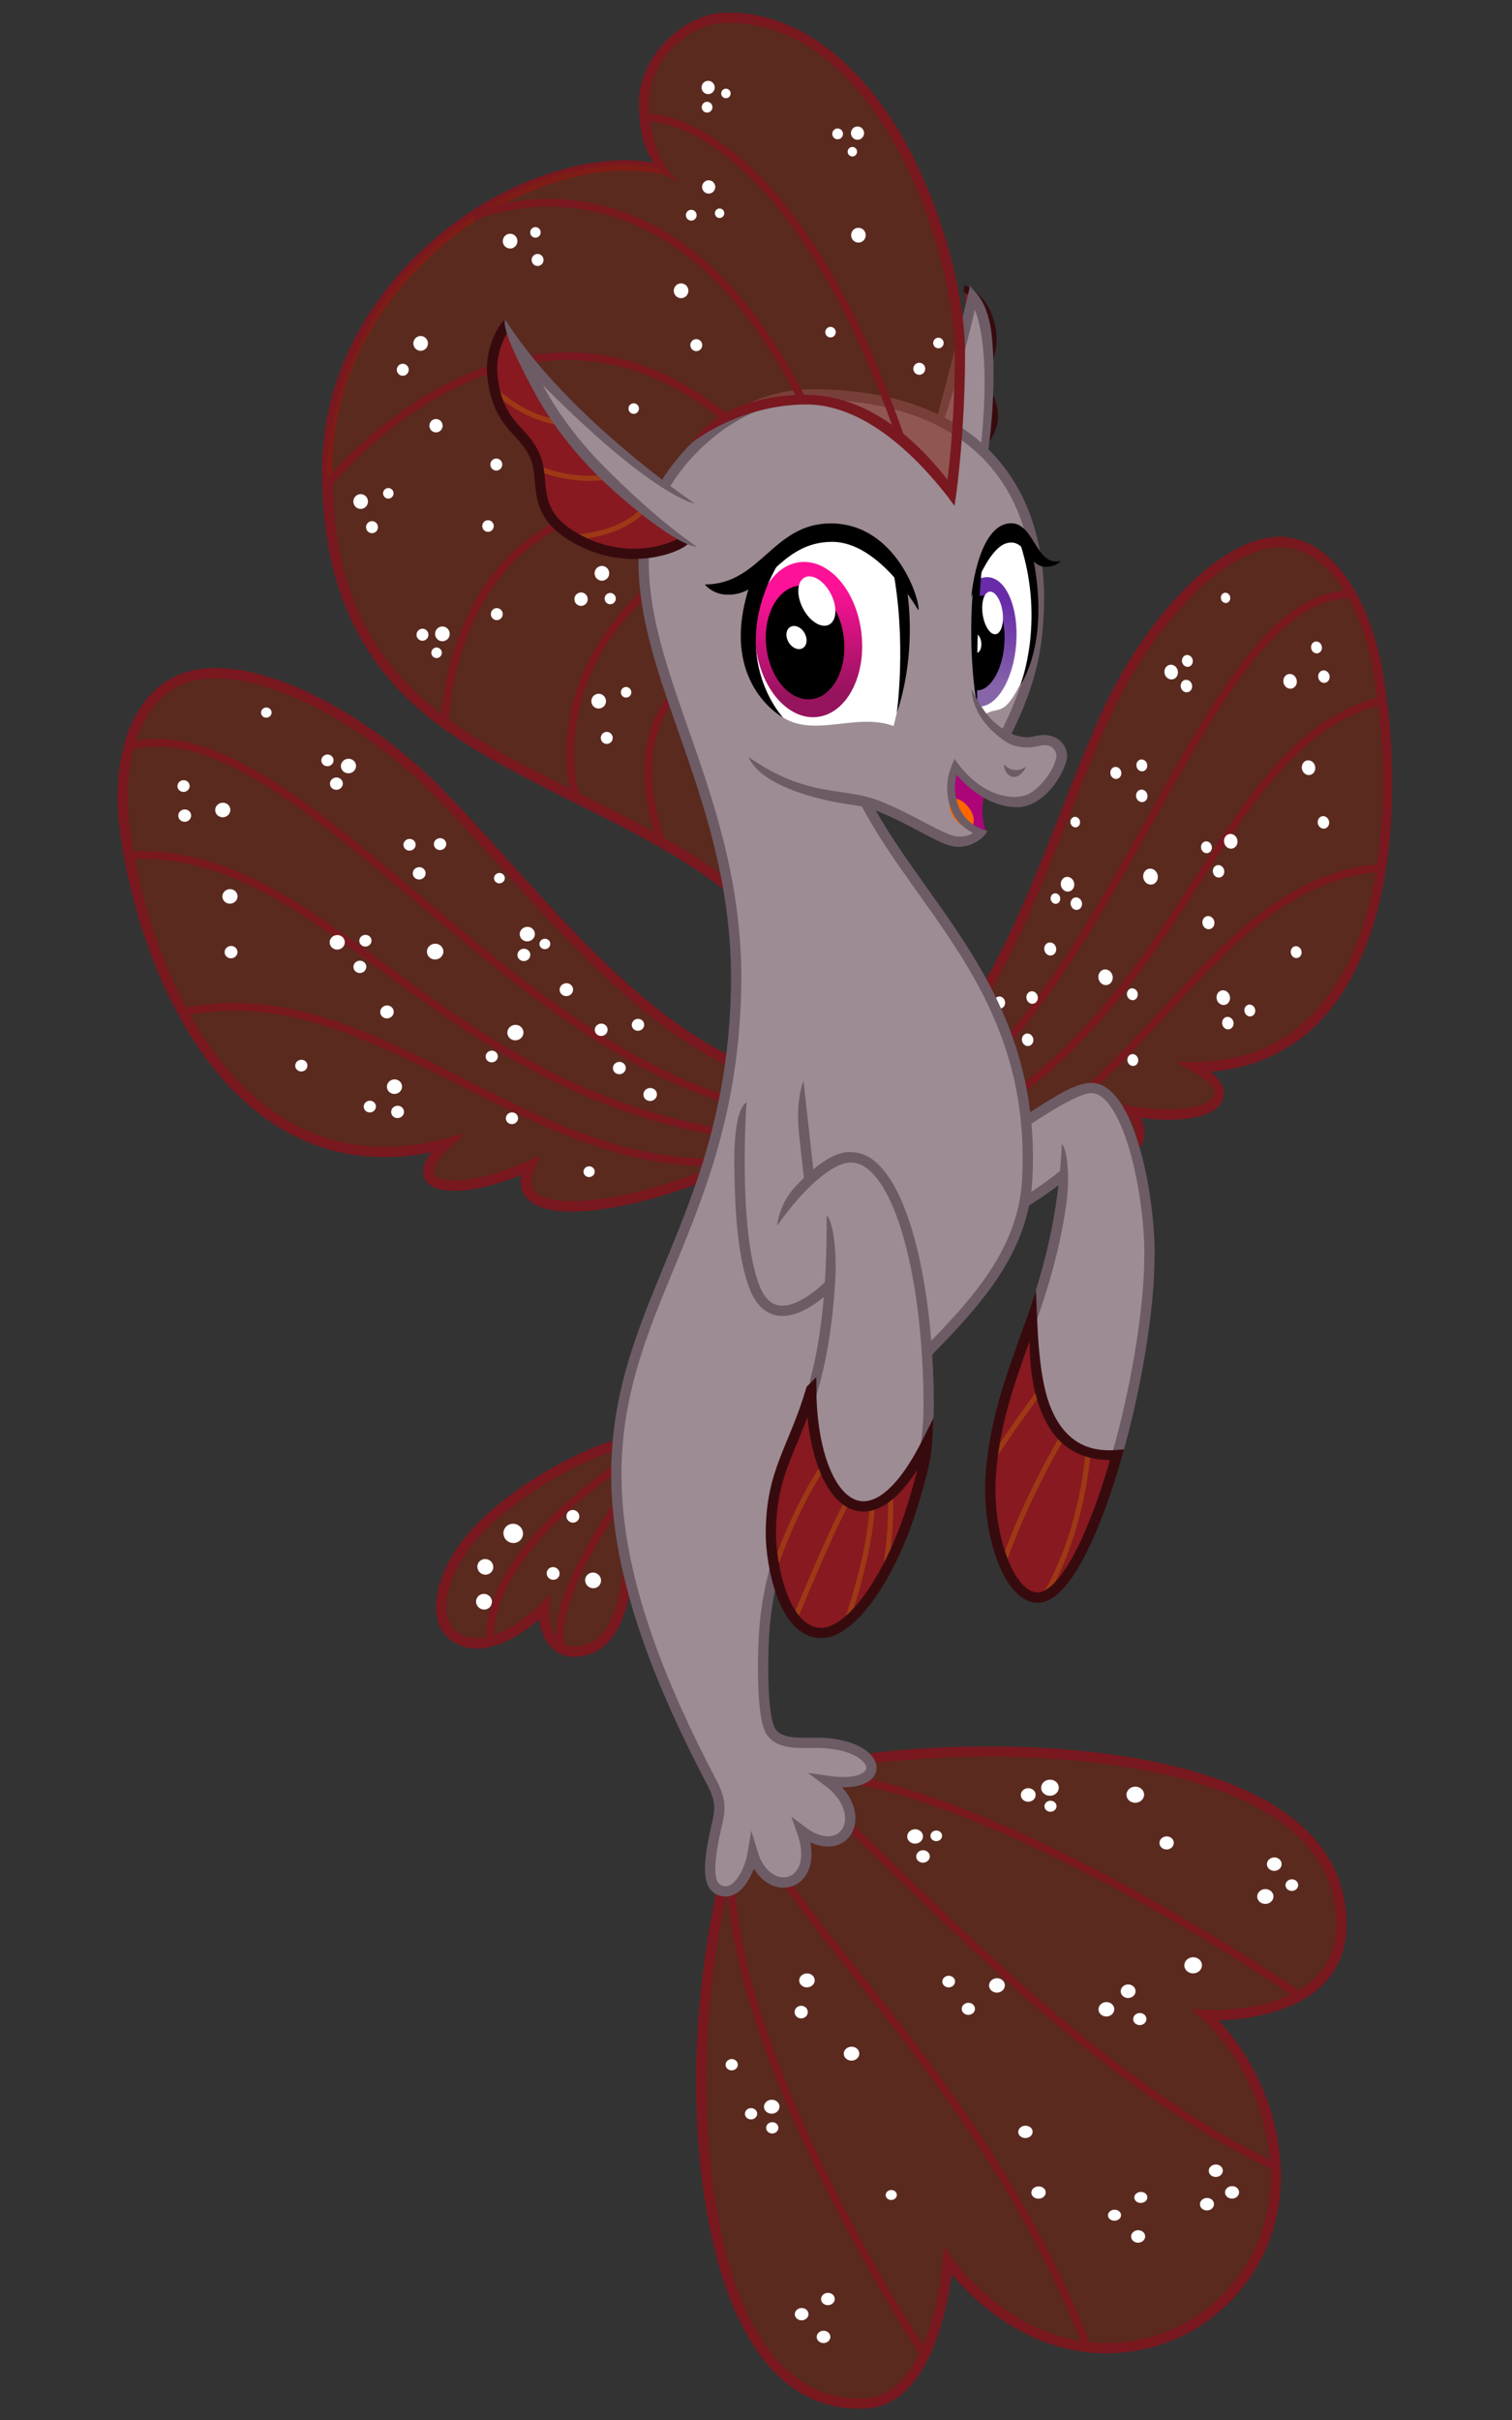
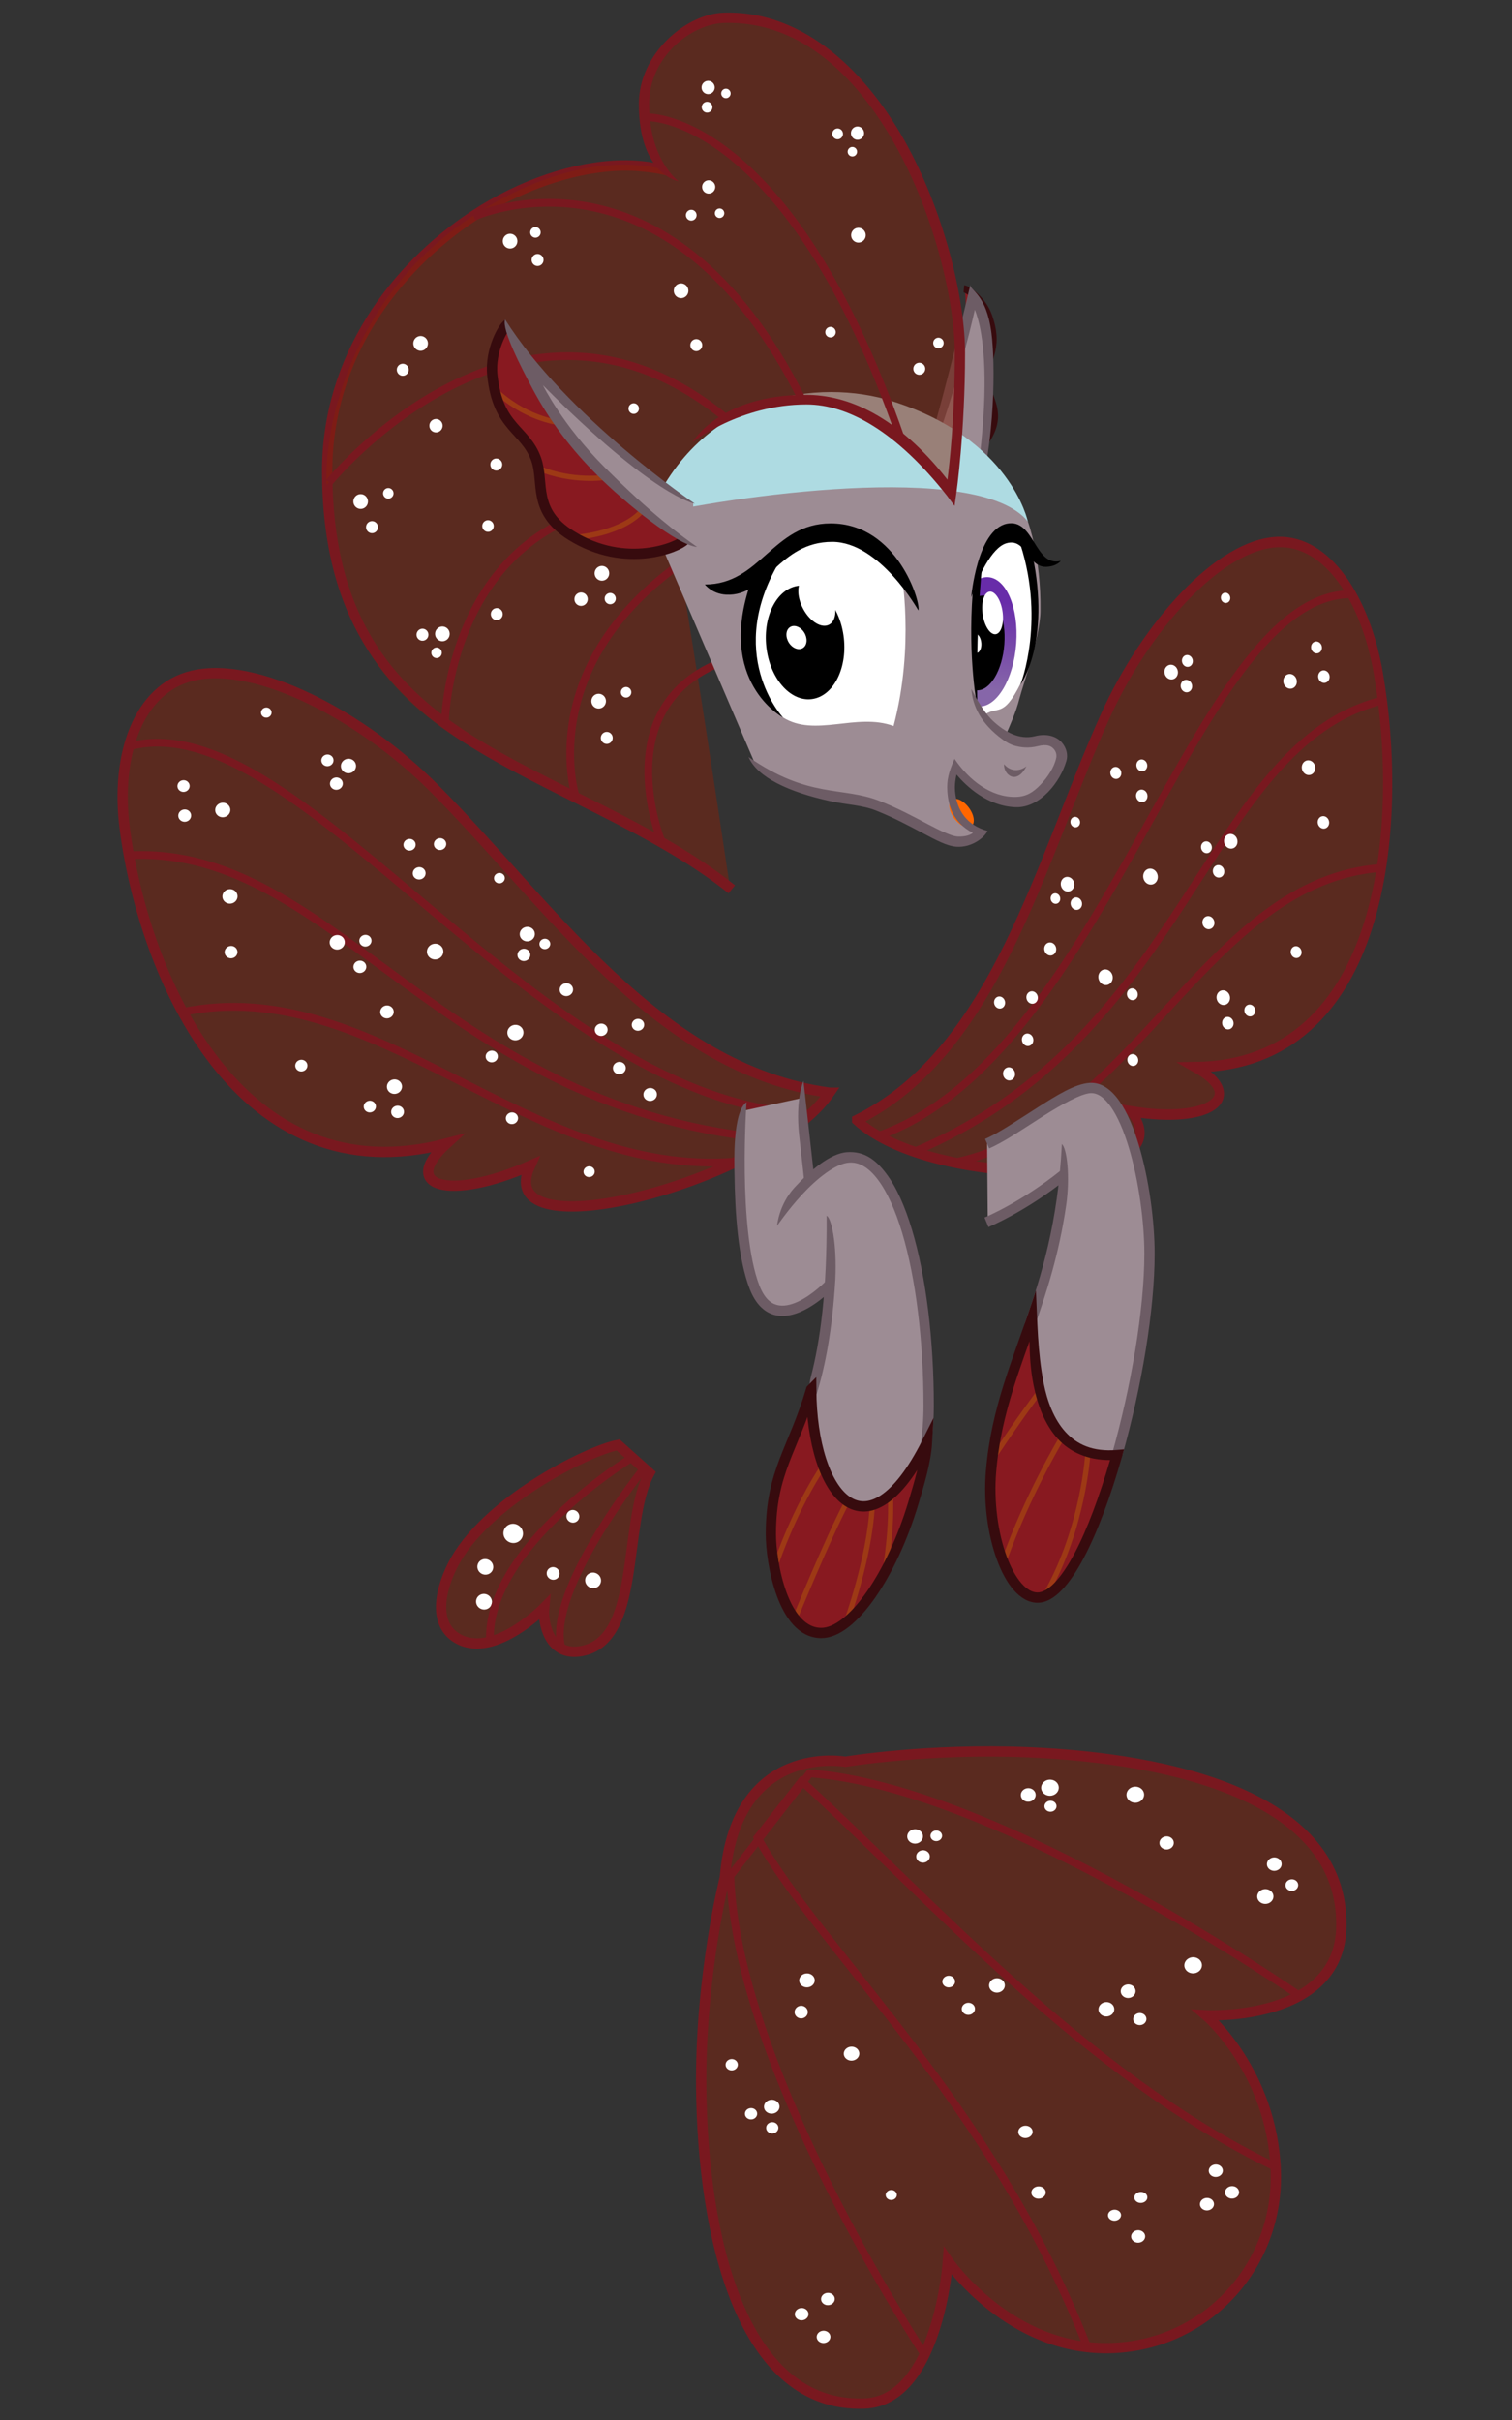
<svg xmlns="http://www.w3.org/2000/svg" xmlns:ns1="http://www.inkscape.org/namespaces/inkscape" xmlns:ns2="http://sodipodi.sourceforge.net/DTD/sodipodi-0.dtd" xmlns:xlink="http://www.w3.org/1999/xlink" width="2000" height="3200" viewBox="0 0 2000 3200" id="svg4759" version="1.1" ns1:version="1.0.2 (e86c870879, 2021-01-15)" ns2:docname="Seapony.svg" ns1:export-filename="Seapony.png" ns1:export-xdpi="90" ns1:export-ydpi="90">
  <rect x="0" y="0" width="2000" height="3200" fill="#333333" stroke="none" />
  <defs id="defs4761">
    <linearGradient ns1:collect="always" id="linearGradient1159">
      <stop style="stop-color:#682ca9;stop-opacity:1" offset="0" id="stop1153" />
      <stop style="stop-color:#8666a9;stop-opacity:1" offset="1" id="stop1157" />
    </linearGradient>
    <linearGradient ns1:collect="always" id="linearGradient1151">
      <stop style="stop-color:#fd1297;stop-opacity:1" offset="0" id="stop1145" />
      <stop style="stop-color:#96135d;stop-opacity:1" offset="1" id="stop1149" />
    </linearGradient>
    <linearGradient ns1:collect="always" id="linearGradient5006">
      <stop style="stop-color:#0d0e25;stop-opacity:1" offset="0" id="stop5008" />
      <stop id="stop5016" offset="0.466" style="stop-color:#2f616d;stop-opacity:1" />
      <stop style="stop-color:#56a9b5;stop-opacity:1" offset="1" id="stop5010" />
    </linearGradient>
    <clipPath id="clipPath4909" clipPathUnits="userSpaceOnUse">
      <path style="opacity:1;fill:#329296;fill-opacity:1;fill-rule:nonzero;stroke:none;stroke-width:7;stroke-linecap:butt;stroke-linejoin:miter;stroke-miterlimit:8;stroke-dasharray:none;stroke-dashoffset:0;stroke-opacity:1" d="m 1506.853,2659.363 c -11.233,25.521 -32.012,39.529 -32.012,39.529 0,0 -26.544,-5.709 -26.95,-18.61 -4.602,-42.348 12.045,-73.01 12.045,-73.01 31.535,-18.136 56.708,6.357 56.708,6.357 1.218,24.679 -9.792,45.734 -9.792,45.734 z" id="path4911" ns1:connector-curvature="0" ns2:nodetypes="cccccc" />
    </clipPath>
    <clipPath id="clipPath4909-7" clipPathUnits="userSpaceOnUse">
      <path style="opacity:1;fill:#329296;fill-opacity:1;fill-rule:nonzero;stroke:none;stroke-width:7;stroke-linecap:butt;stroke-linejoin:miter;stroke-miterlimit:8;stroke-dasharray:none;stroke-dashoffset:0;stroke-opacity:1" d="m 1506.853,2659.363 c -11.233,25.521 -32.012,39.529 -32.012,39.529 0,0 -26.544,-5.709 -26.95,-18.61 -4.602,-42.348 12.045,-73.01 12.045,-73.01 31.535,-18.136 56.708,6.357 56.708,6.357 1.218,24.679 -9.792,45.734 -9.792,45.734 z" id="path4911-9" ns1:connector-curvature="0" ns2:nodetypes="cccccc" />
    </clipPath>
    <clipPath clipPathUnits="userSpaceOnUse" id="clipPath5088">
      <path ns2:nodetypes="ccccc" ns1:connector-curvature="0" id="path5090" d="m 2274.099,3828.035 c 9.48,-5.892 13.927,1.076 24.649,-16.39 17.895,-35.524 -6.946,-67.17 -6.946,-67.17 -28.223,-6.824 -30.126,22.017 -30.126,22.017 -1.392,6.849 2.272,60.182 12.422,61.543 z" style="opacity:1;fill:#ffffff;fill-opacity:1;fill-rule:nonzero;stroke:none;stroke-width:4;stroke-linecap:butt;stroke-linejoin:miter;stroke-miterlimit:12;stroke-dasharray:none;stroke-dashoffset:0;stroke-opacity:1" />
    </clipPath>
    <clipPath clipPathUnits="userSpaceOnUse" id="clipPath5094">
      <path ns2:nodetypes="ccccc" ns1:connector-curvature="0" id="path5096" d="m 2262.839,3813.369 c 12.551,7.955 28.575,-1.917 43.07,3.387 8.309,-31.466 2.971,-59.91 2.971,-59.91 0,0 -25.102,-32.88 -55.154,1.061 -14.319,34.825 9.113,55.462 9.113,55.462 z" style="opacity:1;fill:#ffffff;fill-opacity:1;fill-rule:nonzero;stroke:none;stroke-width:4;stroke-linecap:butt;stroke-linejoin:miter;stroke-miterlimit:12;stroke-dasharray:none;stroke-dashoffset:0;stroke-opacity:1" />
    </clipPath>
    <clipPath clipPathUnits="userSpaceOnUse" id="clipPath5725">
      <path style="opacity:1;fill:#ffffff;fill-opacity:1;fill-rule:nonzero;stroke:none;stroke-width:4;stroke-linecap:butt;stroke-linejoin:miter;stroke-miterlimit:12;stroke-dasharray:none;stroke-dashoffset:0;stroke-opacity:1" d="m 2268.909,3825.758 c 7.267,-4.793 9.579,2.552 19.016,-13.517 16.468,-33.103 2.734,-66.961 2.734,-66.961 -18.888,-9.75 -23.464,18.477 -23.464,18.477 -1.741,6.603 -5.201,59.571 1.714,62.001 z" id="path5727" ns1:connector-curvature="0" ns2:nodetypes="ccccc" />
    </clipPath>
    <clipPath clipPathUnits="userSpaceOnUse" id="clipPath5752">
      <path style="opacity:1;fill:#ffffff;fill-opacity:1;fill-rule:nonzero;stroke:none;stroke-width:4;stroke-linecap:butt;stroke-linejoin:miter;stroke-miterlimit:12;stroke-dasharray:none;stroke-dashoffset:0;stroke-opacity:1" d="m 2272.321,3823.722 c 7.694,-5.369 10.371,1.94 20.109,-15.04 16.864,-34.776 1.218,-68.254 1.218,-68.254 -20.571,-8.62 -24.767,20.387 -24.767,20.387 -1.704,6.83 -4.062,60.911 3.44,62.907 z" id="path5754" ns1:connector-curvature="0" ns2:nodetypes="ccccc" />
    </clipPath>
    <clipPath clipPathUnits="userSpaceOnUse" id="clipPath5779">
      <path style="opacity:1;fill:#ffffff;fill-opacity:1;fill-rule:nonzero;stroke:none;stroke-width:4;stroke-linecap:butt;stroke-linejoin:miter;stroke-miterlimit:12;stroke-dasharray:none;stroke-dashoffset:0;stroke-opacity:1" d="m 2275.517,3823.932 c 7.612,-6.189 11.669,0.854 19.741,-17.184 13.153,-36.62 -9.142,-68.524 -9.142,-68.524 -23.879,-6.476 -24.028,23.031 -24.028,23.031 -0.819,7.024 4.896,61.464 13.428,62.677 z" id="path5781" ns1:connector-curvature="0" ns2:nodetypes="ccccc" />
    </clipPath>
    <clipPath clipPathUnits="userSpaceOnUse" id="clipPath5779-7">
      <path style="opacity:1;fill:#ffffff;fill-opacity:1;fill-rule:nonzero;stroke:none;stroke-width:4;stroke-linecap:butt;stroke-linejoin:miter;stroke-miterlimit:12;stroke-dasharray:none;stroke-dashoffset:0;stroke-opacity:1" d="m 2275.517,3823.932 c 7.612,-6.189 11.669,0.854 19.741,-17.184 13.153,-36.62 -9.142,-68.524 -9.142,-68.524 -23.879,-6.476 -24.028,23.031 -24.028,23.031 -0.819,7.024 4.896,61.464 13.428,62.677 z" id="path5781-5" ns1:connector-curvature="0" ns2:nodetypes="ccccc" />
    </clipPath>
    <linearGradient ns1:collect="always" xlink:href="#linearGradient5006" id="linearGradient8806" gradientUnits="userSpaceOnUse" x1="2038.521" y1="3890.581" x2="2037.868" y2="3931.496" />
    <linearGradient ns1:collect="always" xlink:href="#linearGradient1151" id="linearGradient8911" gradientUnits="userSpaceOnUse" x1="2038.521" y1="3890.581" x2="2037.868" y2="3931.496" />
    <linearGradient ns1:collect="always" xlink:href="#linearGradient1159" id="linearGradient8913" gradientUnits="userSpaceOnUse" x1="2038.521" y1="3890.581" x2="2037.868" y2="3931.496" />
  </defs>
  <ns2:namedview id="base" pagecolor="#ffffff" bordercolor="#666666" borderopacity="1.0" ns1:pageopacity="0.0" ns1:pageshadow="2" ns1:zoom="0.27379672" ns1:cx="835.79009" ns1:cy="1305.8085" ns1:document-units="px" ns1:current-layer="layer2" showgrid="false" borderlayer="true" units="px" ns1:window-width="1920" ns1:window-height="1026" ns1:window-x="0" ns1:window-y="27" ns1:window-maximized="1" ns1:snap-global="false" ns1:document-rotation="0" />
  <g ns1:groupmode="layer" id="layer2" ns1:label="Working" style="display:inline;opacity:1">
    <g id="g5807-8" transform="matrix(3.404,0,0,3.404,-6582.237,-12070.787)">
      <g id="g5783-8" transform="matrix(-0.626,0.295,0.295,0.626,2557.499,728.124)">
        <g id="g5785-6">
          <path ns2:nodetypes="cssscc" ns1:connector-curvature="0" id="path5789-1" d="m 2130.314,3677.183 c -1.709,0.99 -6.567,9.395 -5.56,19.212 2.117,20.65 12.838,20.797 17.047,32.694 3.196,9.032 -1.636,20.068 13.485,29.514 21.618,13.505 42.163,4.261 44.052,1.922 0,0 -49.687,-32.837 -69.024,-83.342 z" style="opacity:1;fill:#881920;fill-opacity:1;fill-rule:nonzero;stroke:none;stroke-width:4;stroke-linecap:butt;stroke-linejoin:miter;stroke-miterlimit:12;stroke-dasharray:none;stroke-dashoffset:0;stroke-opacity:1" />
          <path ns2:nodetypes="cc" ns1:connector-curvature="0" id="path5791-1" d="m 2150.069,3714.714 c 0,0 -13.103,-1.654 -24.553,-12.849" style="opacity:1;fill:none;fill-opacity:1;fill-rule:nonzero;stroke:#9d3915;stroke-width:2;stroke-linecap:butt;stroke-linejoin:miter;stroke-miterlimit:12;stroke-dasharray:none;stroke-dashoffset:0;stroke-opacity:1" />
          <path ns2:nodetypes="cc" ns1:connector-curvature="0" id="path5793-1" d="m 2168.643,3736.086 c 0,0 -12.849,2.035 -25.952,-3.562" style="opacity:1;fill:none;fill-opacity:1;fill-rule:nonzero;stroke:#fb9997;stroke-width:2;stroke-linecap:butt;stroke-linejoin:miter;stroke-miterlimit:12;stroke-dasharray:none;stroke-dashoffset:0;stroke-opacity:1" />
          <path ns2:nodetypes="cc" ns1:connector-curvature="0" id="path5795-3" d="m 2182.764,3749.189 c 0,0 -5.979,8.142 -25.316,10.177" style="opacity:1;fill:none;fill-opacity:1;fill-rule:nonzero;stroke:#fb9997;stroke-width:2;stroke-linecap:butt;stroke-linejoin:miter;stroke-miterlimit:12;stroke-dasharray:none;stroke-dashoffset:0;stroke-opacity:1" />
          <path style="opacity:1;fill:none;fill-opacity:1;fill-rule:nonzero;stroke:#370b0e;stroke-width:4;stroke-linecap:butt;stroke-linejoin:miter;stroke-miterlimit:12;stroke-dasharray:none;stroke-dashoffset:0;stroke-opacity:1" d="m 2130.759,3676.579 c -1.709,0.99 -7.012,9.999 -6.006,19.816 2.117,20.65 12.838,20.797 17.047,32.694 3.196,9.032 -1.636,20.068 13.485,29.514 21.618,13.505 42.163,4.261 44.052,1.922" id="path5797-0" ns1:connector-curvature="0" ns2:nodetypes="csssc" />
        </g>
      </g>
      <path ns2:nodetypes="ccc" ns1:connector-curvature="0" id="path5801-1" d="m 2291,3729.25 c 12.75,-31.5 20.847,-68.522 20.847,-68.522 0,0 12.903,13.272 2.153,79.772" style="opacity:1;fill:#9d8c94;fill-opacity:1;fill-rule:nonzero;stroke:none;stroke-width:4;stroke-linecap:butt;stroke-linejoin:miter;stroke-miterlimit:12;stroke-dasharray:none;stroke-dashoffset:0;stroke-opacity:1" />
      <path ns2:nodetypes="cscccsccsc" ns1:connector-curvature="0" id="path5803-0" d="m 2310.734,3656.707 -0.842,3.594 c -10.177,43.445 -18.121,68.824 -18.121,68.824 l 1.082,0.875 c 11.357,-28.059 18.02,-56.534 19.639,-63.629 0.837,2.167 1.752,5.072 2.488,9.625 1.834,11.334 2.396,31.081 -2.955,64.186 l 1.574,0.637 c 6.774,-23.52 6.89,-53.48 5.33,-65.461 -1.994,-15.312 -8.385,-16.446 -8.195,-18.65 z" style="color:#000000;font-style:normal;font-variant:normal;font-weight:normal;font-stretch:normal;font-size:medium;line-height:normal;font-family:sans-serif;text-indent:0;text-align:start;text-decoration:none;text-decoration-line:none;text-decoration-style:solid;text-decoration-color:#000000;letter-spacing:normal;word-spacing:normal;text-transform:none;direction:ltr;block-progression:tb;writing-mode:lr-tb;baseline-shift:baseline;text-anchor:start;white-space:normal;clip-rule:nonzero;display:inline;overflow:visible;visibility:visible;opacity:1;isolation:auto;mix-blend-mode:normal;color-interpolation:sRGB;color-interpolation-filters:linearRGB;solid-color:#000000;solid-opacity:1;fill:#6d5c65;fill-opacity:1;fill-rule:nonzero;stroke:none;stroke-width:4;stroke-linecap:butt;stroke-linejoin:miter;stroke-miterlimit:12;stroke-dasharray:none;stroke-dashoffset:0;stroke-opacity:1;color-rendering:auto;image-rendering:auto;shape-rendering:auto;text-rendering:auto;enable-background:accumulate" />
    </g>
    <g id="g4484-2" transform="matrix(-0.137,-3.402,3.402,-0.137,-12576.455,2055.911)">
      <path style="opacity:1;fill:#83210c;fill-opacity:0.49;fill-rule:nonzero;stroke:#79181f;stroke-width:4;stroke-linecap:butt;stroke-linejoin:miter;stroke-miterlimit:9.333;stroke-dasharray:none;stroke-dashoffset:0;stroke-opacity:1" d="m -285.157,3967.136 c 0,0 -37.39,-11.127 -81.11,-12.471 -57.537,-1.77 -125.247,10.506 -125.247,58.528 0,28.595 53.973,34.543 53.973,34.543 0,0 -36.316,22.811 -36.316,62.594 0,37.05 29.839,66.078 66.588,66.078 38.391,0 61.122,-24.683 61.122,-24.683 0,0 -4.87,51.94 32.384,53.973 50.406,2.751 67.832,-63.865 72.39,-118.525 3.273,-39.248 -0.786,-71.46 -0.786,-71.46 0,0 9.535,-42.099 -42.998,-48.576 z" id="path4487-0" ns1:connector-curvature="0" ns2:nodetypes="csscsscsscc" />
      <path style="opacity:1;fill:none;fill-opacity:1;fill-rule:nonzero;stroke:#79181f;stroke-width:3;stroke-linecap:butt;stroke-linejoin:miter;stroke-miterlimit:9.333;stroke-dasharray:none;stroke-dashoffset:0;stroke-opacity:1" d="m -472.443,4036.581 c 0,0 112.983,-68.006 187.826,-67.286 l 38.501,32.384 c -8.276,73.403 -94.273,187.106 -94.273,187.106" id="path4489-0" ns1:connector-curvature="0" ns2:nodetypes="cccc" />
      <path style="opacity:1;fill:none;fill-opacity:1;fill-rule:nonzero;stroke:#79181f;stroke-width:3;stroke-linecap:butt;stroke-linejoin:miter;stroke-miterlimit:9.333;stroke-dasharray:none;stroke-dashoffset:0;stroke-opacity:1" d="m -472.443,4100.269 c 96.432,-33.463 156.162,-96.432 202.219,-119.82 l 21.229,17.991 c -45.697,46.057 -118.741,105.787 -156.881,177.391" id="path4491-6" ns1:connector-curvature="0" ns2:nodetypes="cccc" />
      <path style="opacity:1;fill:#ffffff;fill-opacity:1;fill-rule:nonzero;stroke:none;stroke-width:4;stroke-linecap:butt;stroke-linejoin:miter;stroke-miterlimit:9.333;stroke-dasharray:none;stroke-dashoffset:0;stroke-opacity:1" d="m -357.955,3964.494 a 2.193,2.372 0 0 0 -2.191,2.371 2.193,2.372 0 0 0 2.191,2.373 2.193,2.372 0 0 0 2.193,-2.373 2.193,2.372 0 0 0 -2.193,-2.371 z m -19.336,6.742 a 2.193,2.372 0 0 0 -2.193,2.373 2.193,2.372 0 0 0 2.193,2.371 2.193,2.372 0 0 0 2.193,-2.371 2.193,2.372 0 0 0 -2.193,-2.373 z m 2.418,7.506 a 2.702,3.008 0 0 0 -2.703,3.008 2.702,3.008 0 0 0 2.703,3.008 2.702,3.008 0 0 0 2.701,-3.008 2.702,3.008 0 0 0 -2.701,-3.008 z m -8.207,0.51 a 2.193,2.372 0 0 0 -2.191,2.371 2.193,2.372 0 0 0 2.191,2.371 2.193,2.372 0 0 0 2.193,-2.371 2.193,2.372 0 0 0 -2.193,-2.371 z m -72.768,8.213 a 2.384,2.654 0 0 0 -2.383,2.654 2.384,2.654 0 0 0 2.383,2.654 2.384,2.654 0 0 0 2.385,-2.654 2.384,2.654 0 0 0 -2.385,-2.654 z m 117.23,4.637 a 2.447,2.562 0 0 0 -2.447,2.562 2.447,2.562 0 0 0 2.447,2.561 2.447,2.562 0 0 0 2.447,-2.561 2.447,2.562 0 0 0 -2.447,-2.562 z m 12.213,2.289 a 2.702,3.008 0 0 0 -2.703,3.008 2.702,3.008 0 0 0 2.703,3.008 2.702,3.008 0 0 0 2.701,-3.008 2.702,3.008 0 0 0 -2.701,-3.008 z m -138.602,1.217 a 2.384,2.654 0 0 0 -2.385,2.654 2.384,2.654 0 0 0 2.385,2.652 2.384,2.654 0 0 0 2.383,-2.652 2.384,2.654 0 0 0 -2.383,-2.654 z m 14.629,2.289 a 2.384,2.654 0 0 0 -2.383,2.654 2.384,2.654 0 0 0 2.383,2.654 2.384,2.654 0 0 0 2.385,-2.654 2.384,2.654 0 0 0 -2.385,-2.654 z m 94.84,12.65 a 2.702,3.008 0 0 0 -2.701,3.008 2.702,3.008 0 0 0 2.701,3.008 2.702,3.008 0 0 0 2.701,-3.008 2.702,3.008 0 0 0 -2.701,-3.008 z m -55.467,14.066 a 1.939,2.158 0 0 0 -1.938,2.156 1.939,2.158 0 0 0 1.938,2.158 1.939,2.158 0 0 0 1.939,-2.158 1.939,2.158 0 0 0 -1.939,-2.156 z m 138.768,13.951 a 2.793,3.058 0 0 0 -2.793,3.058 2.793,3.058 0 0 0 2.793,3.057 2.793,3.058 0 0 0 2.793,-3.057 2.793,3.058 0 0 0 -2.793,-3.058 z m -7.887,3.18 a 2.411,2.64 0 0 0 -2.412,2.641 2.411,2.64 0 0 0 2.412,2.641 2.411,2.64 0 0 0 2.41,-2.641 2.411,2.64 0 0 0 -2.41,-2.641 z m 7.793,5.854 a 2.063,2.258 0 0 0 -2.062,2.258 2.063,2.258 0 0 0 2.062,2.258 2.063,2.258 0 0 0 2.062,-2.258 2.063,2.258 0 0 0 -2.062,-2.258 z m -56.748,2.336 a 2.253,2.467 0 0 0 -2.254,2.467 2.253,2.467 0 0 0 2.254,2.467 2.253,2.467 0 0 0 2.252,-2.467 2.253,2.467 0 0 0 -2.252,-2.467 z m -10.885,7.107 a 2.343,2.565 0 0 0 -2.344,2.564 2.343,2.565 0 0 0 2.344,2.564 2.343,2.565 0 0 0 2.342,-2.564 2.343,2.565 0 0 0 -2.342,-2.564 z m 8.635,10.975 a 2.793,3.058 0 0 0 -2.793,3.057 2.793,3.058 0 0 0 2.793,3.059 2.793,3.058 0 0 0 2.793,-3.059 2.793,3.058 0 0 0 -2.793,-3.057 z m -57.275,9.041 a 2.388,2.788 0 0 0 -2.389,2.787 2.388,2.788 0 0 0 2.389,2.787 2.388,2.788 0 0 0 2.387,-2.787 2.388,2.788 0 0 0 -2.387,-2.787 z m -23.75,4.137 a 2.388,2.788 0 0 0 -2.387,2.789 2.388,2.788 0 0 0 2.387,2.787 2.388,2.788 0 0 0 2.389,-2.787 2.388,2.788 0 0 0 -2.389,-2.789 z m 154.443,2.123 a 2.629,2.878 0 0 0 -2.629,2.879 2.629,2.878 0 0 0 2.629,2.877 2.629,2.878 0 0 0 2.629,-2.877 2.629,2.878 0 0 0 -2.629,-2.879 z m 2.475,8.006 a 3.122,3.417 0 0 0 -3.121,3.418 3.122,3.417 0 0 0 3.121,3.418 3.122,3.417 0 0 0 3.123,-3.418 3.122,3.417 0 0 0 -3.123,-3.418 z m -7.199,0.99 a 2.136,2.338 0 0 0 -2.135,2.338 2.136,2.338 0 0 0 2.135,2.338 2.136,2.338 0 0 0 2.135,-2.338 2.136,2.338 0 0 0 -2.135,-2.338 z m -79.666,17.811 a 2.793,3.058 0 0 0 -2.793,3.059 2.793,3.058 0 0 0 2.793,3.057 2.793,3.058 0 0 0 2.793,-3.057 2.793,3.058 0 0 0 -2.793,-3.059 z m -80.039,0.457 a 2.134,2.533 0 0 0 -2.133,2.535 2.134,2.533 0 0 0 2.133,2.533 2.134,2.533 0 0 0 2.135,-2.533 2.134,2.533 0 0 0 -2.135,-2.535 z m 86.711,8.449 a 2.629,2.878 0 0 0 -2.627,2.877 2.629,2.878 0 0 0 2.627,2.879 2.629,2.878 0 0 0 2.629,-2.879 2.629,2.878 0 0 0 -2.629,-2.877 z m -95.328,0.203 a 2.42,2.724 0 0 0 -2.42,2.723 2.42,2.724 0 0 0 2.42,2.725 2.42,2.724 0 0 0 2.42,-2.725 2.42,2.724 0 0 0 -2.42,-2.723 z m 15.105,1.844 a 2.134,2.533 0 0 0 -2.133,2.533 2.134,2.533 0 0 0 2.133,2.533 2.134,2.533 0 0 0 2.135,-2.533 2.134,2.533 0 0 0 -2.135,-2.533 z m 69.23,2.361 a 2.341,2.563 0 0 0 -2.34,2.562 2.341,2.563 0 0 0 2.34,2.562 2.341,2.563 0 0 0 2.342,-2.562 2.341,2.563 0 0 0 -2.342,-2.562 z m 87.139,0.898 a 3.122,3.417 0 0 0 -3.123,3.418 3.122,3.417 0 0 0 3.123,3.418 3.122,3.417 0 0 0 3.121,-3.418 3.122,3.417 0 0 0 -3.121,-3.418 z m -19.205,12.055 a 2.537,2.777 0 0 0 -2.537,2.777 2.537,2.777 0 0 0 2.537,2.777 2.537,2.777 0 0 0 2.537,-2.777 2.537,2.777 0 0 0 -2.537,-2.777 z m -47.902,7.736 a 3.122,3.417 0 0 0 -3.121,3.416 3.122,3.417 0 0 0 3.121,3.418 3.122,3.417 0 0 0 3.123,-3.418 3.122,3.417 0 0 0 -3.123,-3.416 z m -92.918,2.328 a 2.42,2.724 0 0 0 -2.42,2.725 2.42,2.724 0 0 0 2.42,2.725 2.42,2.724 0 0 0 2.42,-2.725 2.42,2.724 0 0 0 -2.42,-2.725 z m 12.848,3.943 a 2.42,2.724 0 0 0 -2.42,2.725 2.42,2.724 0 0 0 2.42,2.725 2.42,2.724 0 0 0 2.42,-2.725 2.42,2.724 0 0 0 -2.42,-2.725 z m -8.65,5.981 a 2.42,2.724 0 0 0 -2.42,2.723 2.42,2.724 0 0 0 2.42,2.725 2.42,2.724 0 0 0 2.42,-2.725 2.42,2.724 0 0 0 -2.42,-2.723 z m 114.291,17.117 a 2.875,3.148 0 0 0 -2.875,3.148 2.875,3.148 0 0 0 2.875,3.148 2.875,3.148 0 0 0 2.877,-3.148 2.875,3.148 0 0 0 -2.877,-3.148 z m 12.418,4.273 a 2.608,2.855 0 0 0 -2.609,2.856 2.608,2.855 0 0 0 2.609,2.856 2.608,2.855 0 0 0 2.607,-2.856 2.608,2.855 0 0 0 -2.607,-2.856 z m -8.412,6.881 a 2.248,2.461 0 0 0 -2.248,2.461 2.248,2.461 0 0 0 2.248,2.463 2.248,2.461 0 0 0 2.25,-2.463 2.248,2.461 0 0 0 -2.25,-2.461 z" id="path4493-0" ns1:connector-curvature="0" />
    </g>
    <g id="g4472-8" transform="matrix(1.52,-3.046,3.046,1.52,-10726.987,-4536.582)">
      <path style="opacity:1;fill:#83210c;fill-opacity:0.49;fill-rule:nonzero;stroke:#79181f;stroke-width:4;stroke-linecap:butt;stroke-linejoin:miter;stroke-miterlimit:9.333;stroke-dasharray:none;stroke-dashoffset:0;stroke-opacity:1" d="m -180.392,3880.094 c -7.378,-9.668 -43.288,-36.638 -70.732,-36.638 -12.14,0 -24.425,4.108 -24.425,15.266 0,15.659 25.698,23.916 25.698,23.916 -5.343,2.035 -15.576,9.864 -9.16,19.591 13.685,20.748 51.904,-7.124 74.294,-6.361 z" id="path4474-8" ns1:connector-curvature="0" ns2:nodetypes="csscscc" />
      <path style="opacity:1;fill:#ffffff;fill-opacity:1;fill-rule:nonzero;stroke:none;stroke-width:4;stroke-linecap:butt;stroke-linejoin:miter;stroke-miterlimit:9.333;stroke-dasharray:none;stroke-dashoffset:0;stroke-opacity:1" d="m -245.812,3851.981 a 3.02,3.099 0 0 0 -3.021,3.098 3.02,3.099 0 0 0 3.021,3.098 3.02,3.099 0 0 0 3.02,-3.098 3.02,3.099 0 0 0 -3.02,-3.098 z m 16.473,3.18 a 3.72,3.816 0 0 0 -3.719,3.816 3.72,3.816 0 0 0 3.719,3.816 3.72,3.816 0 0 0 3.721,-3.816 3.72,3.816 0 0 0 -3.721,-3.816 z m -28.812,2.416 a 3.02,3.099 0 0 0 -3.021,3.1 3.02,3.099 0 0 0 3.021,3.098 3.02,3.099 0 0 0 3.02,-3.098 3.02,3.099 0 0 0 -3.02,-3.1 z m 45.098,16.666 a 2.448,2.511 0 0 0 -2.449,2.512 2.448,2.511 0 0 0 2.449,2.512 2.448,2.511 0 0 0 2.447,-2.512 2.448,2.511 0 0 0 -2.447,-2.512 z m -23.281,3.053 a 2.448,2.511 0 0 0 -2.447,2.512 2.448,2.511 0 0 0 2.447,2.512 2.448,2.511 0 0 0 2.447,-2.512 2.448,2.511 0 0 0 -2.447,-2.512 z m 4.516,14.504 a 3.02,3.099 0 0 0 -3.02,3.098 3.02,3.099 0 0 0 3.02,3.098 3.02,3.099 0 0 0 3.021,-3.098 3.02,3.099 0 0 0 -3.021,-3.098 z" id="path4476-9" ns1:connector-curvature="0" />
      <path style="opacity:1;fill:none;fill-opacity:1;fill-rule:nonzero;stroke:#79181f;stroke-width:3;stroke-linecap:butt;stroke-linejoin:miter;stroke-miterlimit:9.333;stroke-dasharray:none;stroke-dashoffset:0;stroke-opacity:1" d="m -270.969,3869.662 c 32.313,-17.81 88.288,17.301 88.288,17.301" id="path4478-7" ns1:connector-curvature="0" ns2:nodetypes="cc" />
      <path style="opacity:1;fill:none;fill-opacity:1;fill-rule:nonzero;stroke:#79181f;stroke-width:3;stroke-linecap:butt;stroke-linejoin:miter;stroke-miterlimit:9.333;stroke-dasharray:none;stroke-dashoffset:0;stroke-opacity:1" d="m -260.792,3895.614 c 17.556,-15.266 76.329,-2.544 76.329,-2.544" id="path4480-0" ns1:connector-curvature="0" ns2:nodetypes="cc" />
    </g>
    <g transform="matrix(-2.982,0.479,0.59,3.415,-1826.488,-14674.435)" id="g4536-8">
      <g id="g4538-9" transform="translate(-8.636,985.906)">
        <path style="opacity:1;fill:#83210c;fill-opacity:0.49;fill-rule:nonzero;stroke:#79181f;stroke-width:4;stroke-linecap:butt;stroke-linejoin:miter;stroke-miterlimit:9.333;stroke-dasharray:none;stroke-dashoffset:0;stroke-opacity:1" d="m -46.306,3752.624 c -27.479,31.041 -139.428,45.798 -119.074,13.23 -33.076,9.668 -51.395,1.526 -31.041,-12.722 -82.436,10.686 -108.388,-79.06 -108.388,-137.393 0,-28.705 12.099,-53.114 33.585,-55.466 25.568,-2.799 63.451,23.965 87.491,55.158 38.82,50.372 72.061,119.594 137.426,137.192 z" id="path4540-9" ns1:connector-curvature="0" ns2:nodetypes="cccsssc" />
        <path style="opacity:1;fill:none;fill-opacity:1;fill-rule:nonzero;stroke:#79181f;stroke-width:3;stroke-linecap:butt;stroke-linejoin:miter;stroke-miterlimit:9.333;stroke-dasharray:none;stroke-dashoffset:0;stroke-opacity:1" d="m -297.684,3584.191 c 67.679,-7.124 138.665,159.401 243.49,175.685" id="path4542-7" ns1:connector-curvature="0" ns2:nodetypes="cc" />
        <path style="opacity:1;fill:none;fill-opacity:1;fill-rule:nonzero;stroke:#79181f;stroke-width:3;stroke-linecap:butt;stroke-linejoin:miter;stroke-miterlimit:9.333;stroke-dasharray:none;stroke-dashoffset:0;stroke-opacity:1" d="m -304.49,3626.299 c 79.76,5.927 108.364,115.457 236.852,141.918" id="path4544-6" ns1:connector-curvature="0" ns2:nodetypes="cc" />
        <path style="opacity:1;fill:none;fill-opacity:1;fill-rule:nonzero;stroke:#79181f;stroke-width:3;stroke-linecap:butt;stroke-linejoin:miter;stroke-miterlimit:9.333;stroke-dasharray:none;stroke-dashoffset:0;stroke-opacity:1" d="m -85.757,3774.47 c -80.959,-3.598 -129.415,-91.232 -206.057,-85.115" id="path4546-3" ns1:connector-curvature="0" ns2:nodetypes="cc" />
      </g>
      <path ns2:nodetypes="cccccccccccccccccccccccccccccccccccccccccccccccccccccccccccccccccccccccccccccccccccccccccccccccccccccccccccccccccccccccccccccccccccccccccccccccccccccccccccccccccccccccccc" id="path4548-8" d="m -253.124,4562.082 c -1.135,6e-4 -2.055,0.884 -2.055,1.973 6.6e-4,1.088 0.92,1.97 2.055,1.971 1.135,5e-4 2.056,-0.882 2.057,-1.971 4.4e-4,-1.09 -0.921,-1.973 -2.057,-1.973 z m 21.182,21.145 c -1.311,4e-4 -2.373,1.02 -2.373,2.277 9.2e-4,1.257 1.063,2.275 2.373,2.275 1.31,-4e-4 2.372,-1.019 2.373,-2.275 2.9e-4,-1.257 -1.062,-2.277 -2.373,-2.277 z m 7.824,2.672 c -1.628,-5e-4 -2.947,1.265 -2.947,2.826 0.001,1.56 1.32,2.825 2.947,2.824 1.626,-5e-4 2.944,-1.264 2.945,-2.824 1.1e-4,-1.56 -1.318,-2.826 -2.945,-2.826 z m -64.562,0.062 c -1.311,4e-4 -2.373,1.02 -2.373,2.277 -2.9e-4,1.257 1.062,2.277 2.373,2.277 1.312,6e-4 2.375,-1.019 2.375,-2.277 2.3e-4,-1.258 -1.063,-2.278 -2.375,-2.277 z m 59.027,6.553 c -1.381,5e-4 -2.5,1.074 -2.5,2.398 3e-4,1.324 1.119,2.398 2.5,2.398 1.381,5e-4 2.502,-1.073 2.502,-2.398 -2.4e-4,-1.325 -1.12,-2.399 -2.502,-2.398 z m -45.098,4.07 c -1.627,5e-4 -2.945,1.266 -2.945,2.826 -1.1e-4,1.56 1.318,2.826 2.945,2.826 1.628,5e-4 2.947,-1.265 2.947,-2.826 1.1e-4,-1.561 -1.32,-2.827 -2.947,-2.826 z m -14.947,0.699 c -1.381,5e-4 -2.501,1.075 -2.5,2.4 2.4e-4,1.324 1.119,2.398 2.5,2.398 1.381,5e-4 2.502,-1.073 2.502,-2.398 7.9e-4,-1.326 -1.12,-2.401 -2.502,-2.4 z m 85.207,22.543 c -1.312,-6e-4 -2.375,1.019 -2.375,2.277 -2.3e-4,1.258 1.063,2.278 2.375,2.277 1.311,-4e-4 2.373,-1.02 2.373,-2.277 2.9e-4,-1.257 -1.062,-2.277 -2.373,-2.277 z m 11.781,1.232 c -1.329,1e-4 -2.406,1.034 -2.406,2.309 -1.7e-4,1.275 1.077,2.308 2.406,2.309 1.329,-10e-5 2.406,-1.034 2.406,-2.309 1.7e-4,-1.275 -1.077,-2.308 -2.406,-2.309 z m -83.566,9.174 c -1.628,-5e-4 -2.947,1.265 -2.947,2.826 -1.1e-4,1.561 1.32,2.827 2.947,2.826 1.627,-5e-4 2.945,-1.266 2.945,-2.826 6e-5,-1.56 -1.318,-2.826 -2.945,-2.826 z m 74.074,0.951 c -1.381,5e-4 -2.5,1.074 -2.5,2.398 3e-4,1.324 1.119,2.398 2.5,2.398 1.381,5e-4 2.502,-1.073 2.502,-2.398 -2.4e-4,-1.325 -1.12,-2.399 -2.502,-2.398 z m 30.672,6.236 c -1.162,-2e-4 -2.104,0.903 -2.104,2.018 -1.9e-4,1.114 0.942,2.018 2.104,2.018 1.161,-8e-4 2.102,-0.904 2.102,-2.018 1.3e-4,-1.114 -0.941,-2.017 -2.102,-2.018 z m -107.1,14.758 c -1.381,-5e-4 -2.502,1.073 -2.502,2.398 2.4e-4,1.325 1.12,2.399 2.502,2.398 1.381,-5e-4 2.5,-1.074 2.5,-2.398 -3e-4,-1.324 -1.119,-2.398 -2.5,-2.398 z m 41.408,1.08 c -1.627,5e-4 -2.945,1.266 -2.945,2.826 -1.1e-4,1.56 1.318,2.826 2.945,2.826 1.627,-5e-4 2.945,-1.266 2.945,-2.826 6e-5,-1.56 -1.318,-2.826 -2.945,-2.826 z m 10.941,1.336 c -1.312,-6e-4 -2.375,1.019 -2.375,2.277 -2.9e-4,1.258 1.063,2.278 2.375,2.277 1.311,-4e-4 2.373,-1.02 2.373,-2.277 2.3e-4,-1.257 -1.062,-2.277 -2.373,-2.277 z m 62.717,4.961 c -1.628,-5e-4 -2.947,1.265 -2.947,2.826 -1.1e-4,1.561 1.32,2.827 2.947,2.826 1.627,-5e-4 2.945,-1.266 2.945,-2.826 1.1e-4,-1.56 -1.318,-2.826 -2.945,-2.826 z m -36.385,1.91 c -1.766,8e-4 -3.198,1.374 -3.199,3.068 -1.5e-4,1.695 1.432,3.07 3.199,3.07 1.768,3e-4 3.201,-1.375 3.201,-3.07 -9.5e-4,-1.695 -1.434,-3.069 -3.201,-3.068 z m -29.768,2.797 c -1.382,-5e-4 -2.503,1.075 -2.502,2.4 3e-4,1.325 1.121,2.399 2.502,2.398 1.381,-5e-4 2.5,-1.074 2.5,-2.398 8.5e-4,-1.325 -1.119,-2.4 -2.5,-2.4 z m 72.434,0.764 c -1.162,-2e-4 -2.104,0.903 -2.104,2.018 -1.9e-4,1.114 0.942,2.018 2.104,2.018 1.161,-8e-4 2.102,-0.904 2.102,-2.018 1.9e-4,-1.114 -0.941,-2.017 -2.102,-2.018 z m -8.635,2.799 c -1.381,-5e-4 -2.502,1.073 -2.502,2.398 -8.5e-4,1.326 1.12,2.401 2.502,2.4 1.381,-5e-4 2.501,-1.075 2.5,-2.4 -3e-4,-1.324 -1.119,-2.398 -2.5,-2.398 z m -55.594,15.033 c -1.451,-4e-4 -2.628,1.127 -2.629,2.519 -3.2e-4,1.393 1.177,2.522 2.629,2.522 1.452,4e-4 2.629,-1.129 2.629,-2.522 -8.3e-4,-1.392 -1.178,-2.52 -2.629,-2.519 z m 70.236,0.359 c -1.444,-3e-4 -2.615,1.123 -2.615,2.508 -0.001,1.386 1.17,2.51 2.615,2.51 1.445,3e-4 2.616,-1.124 2.615,-2.51 -4e-5,-1.385 -1.171,-2.508 -2.615,-2.508 z m -21.768,13.502 c -1.732,2e-4 -3.136,1.347 -3.137,3.008 -4.4e-4,1.662 1.404,3.01 3.137,3.01 1.733,-2e-4 3.137,-1.348 3.137,-3.01 -7.1e-4,-1.661 -1.405,-3.008 -3.137,-3.008 z m -84.145,2.801 c -1.311,4e-4 -2.373,1.02 -2.373,2.277 -2.9e-4,1.257 1.062,2.277 2.373,2.277 1.311,-4e-4 2.373,-1.02 2.373,-2.277 2.3e-4,-1.257 -1.062,-2.277 -2.373,-2.277 z m 117.348,1 c -1.381,5e-4 -2.5,1.074 -2.5,2.398 2.4e-4,1.324 1.119,2.398 2.5,2.398 1.381,5e-4 2.502,-1.073 2.502,-2.398 -3e-4,-1.325 -1.121,-2.399 -2.502,-2.398 z m 14.418,0 c -1.334,-1e-4 -2.416,1.037 -2.416,2.316 -6.7e-4,1.28 1.081,2.318 2.416,2.318 1.335,1e-4 2.417,-1.038 2.416,-2.318 -4.3e-4,-1.28 -1.082,-2.317 -2.416,-2.316 z m -57.926,4.961 c -1.311,4e-4 -2.373,1.02 -2.373,2.277 -2.3e-4,1.257 1.062,2.277 2.373,2.277 1.312,6e-4 2.375,-1.019 2.375,-2.277 2.9e-4,-1.258 -1.063,-2.278 -2.375,-2.277 z m -38.99,6.234 c -1.628,-5e-4 -2.947,1.265 -2.947,2.826 0.001,1.56 1.32,2.825 2.947,2.824 1.626,-5e-4 2.944,-1.264 2.945,-2.824 1.1e-4,-1.56 -1.318,-2.826 -2.945,-2.826 z m 87.588,4.451 c -1.382,-5e-4 -2.503,1.075 -2.502,2.4 3e-4,1.325 1.121,2.399 2.502,2.398 1.381,-5e-4 2.5,-1.074 2.5,-2.398 8.5e-4,-1.325 -1.119,-2.4 -2.5,-2.4 z m -98.084,2.545 c -1.311,4e-4 -2.373,1.02 -2.373,2.277 -2.9e-4,1.257 1.062,2.277 2.373,2.277 1.311,-4e-4 2.373,-1.02 2.373,-2.277 2.3e-4,-1.257 -1.062,-2.277 -2.373,-2.277 z m 10.432,3.307 c -1.381,5e-4 -2.501,1.075 -2.5,2.4 2.4e-4,1.324 1.119,2.398 2.5,2.398 1.381,5e-4 2.502,-1.073 2.502,-2.398 8.5e-4,-1.326 -1.12,-2.401 -2.502,-2.4 z m 98.211,5.746 c -1.452,-4e-4 -2.629,1.129 -2.629,2.522 8.3e-4,1.392 1.178,2.52 2.629,2.519 1.45,-7e-4 2.626,-1.128 2.627,-2.519 3.2e-4,-1.392 -1.176,-2.521 -2.627,-2.522 z m -54.449,2.523 c -1.311,4e-4 -2.373,1.02 -2.373,2.277 -2.3e-4,1.257 1.062,2.277 2.373,2.277 1.312,6e-4 2.375,-1.019 2.375,-2.277 2.3e-4,-1.258 -1.063,-2.278 -2.375,-2.277 z m 27.078,24.604 c -1.205,6e-4 -2.182,0.938 -2.182,2.094 -8e-5,1.156 0.977,2.093 2.182,2.094 1.206,4e-4 2.184,-0.937 2.184,-2.094 2e-5,-1.157 -0.978,-2.094 -2.184,-2.094 z" style="opacity:1;fill:#ffffff;fill-opacity:1;fill-rule:nonzero;stroke:none;stroke-width:3;stroke-linecap:butt;stroke-linejoin:miter;stroke-miterlimit:9.333;stroke-dasharray:none;stroke-dashoffset:0;stroke-opacity:1" ns1:connector-curvature="0" />
    </g>
    <g id="g4510-6" transform="matrix(3.376,-0.436,0.436,3.376,-783.119,-14576.328)">
      <g transform="translate(-8.636,985.906)" id="g4497-4">
        <path ns2:nodetypes="cccsssc" ns1:connector-curvature="0" id="path4499-7" d="m -46.306,3752.624 c -27.479,31.041 -139.428,45.798 -119.074,13.23 -33.076,9.668 -51.395,1.526 -31.041,-12.722 -82.436,10.686 -108.388,-79.06 -108.388,-137.393 0,-28.705 12.099,-53.114 33.585,-55.466 25.568,-2.799 63.451,23.965 87.491,55.158 38.82,50.372 72.061,119.594 137.426,137.192 z" style="opacity:1;fill:#83210c;fill-opacity:0.49;fill-rule:nonzero;stroke:#79181f;stroke-width:4;stroke-linecap:butt;stroke-linejoin:miter;stroke-miterlimit:9.333;stroke-dasharray:none;stroke-dashoffset:0;stroke-opacity:1" />
        <path ns2:nodetypes="cc" ns1:connector-curvature="0" id="path4501-2" d="m -297.684,3584.191 c 67.679,-7.124 138.665,159.401 243.49,175.685" style="opacity:1;fill:none;fill-opacity:1;fill-rule:nonzero;stroke:#79181f;stroke-width:3;stroke-linecap:butt;stroke-linejoin:miter;stroke-miterlimit:9.333;stroke-dasharray:none;stroke-dashoffset:0;stroke-opacity:1" />
        <path ns2:nodetypes="cc" ns1:connector-curvature="0" id="path4503-5" d="m -304.49,3626.299 c 79.76,5.927 108.364,115.457 236.852,141.918" style="opacity:1;fill:none;fill-opacity:1;fill-rule:nonzero;stroke:#79181f;stroke-width:3;stroke-linecap:butt;stroke-linejoin:miter;stroke-miterlimit:9.333;stroke-dasharray:none;stroke-dashoffset:0;stroke-opacity:1" />
        <path ns2:nodetypes="cc" ns1:connector-curvature="0" id="path4505-9" d="m -85.757,3774.47 c -80.959,-3.598 -129.415,-91.232 -206.057,-85.115" style="opacity:1;fill:none;fill-opacity:1;fill-rule:nonzero;stroke:#79181f;stroke-width:3;stroke-linecap:butt;stroke-linejoin:miter;stroke-miterlimit:9.333;stroke-dasharray:none;stroke-dashoffset:0;stroke-opacity:1" />
      </g>
      <path ns1:connector-curvature="0" style="opacity:1;fill:#ffffff;fill-opacity:1;fill-rule:nonzero;stroke:none;stroke-width:3;stroke-linecap:butt;stroke-linejoin:miter;stroke-miterlimit:9.333;stroke-dasharray:none;stroke-dashoffset:0;stroke-opacity:1" d="m -253.124,4562.082 c -1.135,6e-4 -2.055,0.884 -2.055,1.973 6.6e-4,1.088 0.92,1.97 2.055,1.971 1.135,5e-4 2.056,-0.882 2.057,-1.971 4.4e-4,-1.09 -0.921,-1.973 -2.057,-1.973 z m 21.182,21.145 c -1.311,4e-4 -2.373,1.02 -2.373,2.277 9.2e-4,1.257 1.063,2.275 2.373,2.275 1.31,-4e-4 2.372,-1.019 2.373,-2.275 2.9e-4,-1.257 -1.062,-2.277 -2.373,-2.277 z m 7.824,2.672 c -1.628,-5e-4 -2.947,1.265 -2.947,2.826 0.001,1.56 1.32,2.825 2.947,2.824 1.626,-5e-4 2.944,-1.264 2.945,-2.824 1.1e-4,-1.56 -1.318,-2.826 -2.945,-2.826 z m -64.562,0.062 c -1.311,4e-4 -2.373,1.02 -2.373,2.277 -2.9e-4,1.257 1.062,2.277 2.373,2.277 1.312,6e-4 2.375,-1.019 2.375,-2.277 2.3e-4,-1.258 -1.063,-2.278 -2.375,-2.277 z m 59.027,6.553 c -1.381,5e-4 -2.5,1.074 -2.5,2.398 3e-4,1.324 1.119,2.398 2.5,2.398 1.381,5e-4 2.502,-1.073 2.502,-2.398 -2.4e-4,-1.325 -1.12,-2.399 -2.502,-2.398 z m -45.098,4.07 c -1.627,5e-4 -2.945,1.266 -2.945,2.826 -1.1e-4,1.56 1.318,2.826 2.945,2.826 1.628,5e-4 2.947,-1.265 2.947,-2.826 1.1e-4,-1.561 -1.32,-2.827 -2.947,-2.826 z m -14.947,0.699 c -1.381,5e-4 -2.501,1.075 -2.5,2.4 2.4e-4,1.324 1.119,2.398 2.5,2.398 1.381,5e-4 2.502,-1.073 2.502,-2.398 7.9e-4,-1.326 -1.12,-2.401 -2.502,-2.4 z m 85.207,22.543 c -1.312,-6e-4 -2.375,1.019 -2.375,2.277 -2.3e-4,1.258 1.063,2.278 2.375,2.277 1.311,-4e-4 2.373,-1.02 2.373,-2.277 2.9e-4,-1.257 -1.062,-2.277 -2.373,-2.277 z m 11.781,1.232 c -1.329,1e-4 -2.406,1.034 -2.406,2.309 -1.7e-4,1.275 1.077,2.308 2.406,2.309 1.329,-10e-5 2.406,-1.034 2.406,-2.309 1.7e-4,-1.275 -1.077,-2.308 -2.406,-2.309 z m -83.566,9.174 c -1.628,-5e-4 -2.947,1.265 -2.947,2.826 -1.1e-4,1.561 1.32,2.827 2.947,2.826 1.627,-5e-4 2.945,-1.266 2.945,-2.826 6e-5,-1.56 -1.318,-2.826 -2.945,-2.826 z m 74.074,0.951 c -1.381,5e-4 -2.5,1.074 -2.5,2.398 3e-4,1.324 1.119,2.398 2.5,2.398 1.381,5e-4 2.502,-1.073 2.502,-2.398 -2.4e-4,-1.325 -1.12,-2.399 -2.502,-2.398 z m 30.672,6.236 c -1.162,-2e-4 -2.104,0.903 -2.104,2.018 -1.9e-4,1.114 0.942,2.018 2.104,2.018 1.161,-8e-4 2.102,-0.904 2.102,-2.018 1.3e-4,-1.114 -0.941,-2.017 -2.102,-2.018 z m -107.1,14.758 c -1.381,-5e-4 -2.502,1.073 -2.502,2.398 2.4e-4,1.325 1.12,2.399 2.502,2.398 1.381,-5e-4 2.5,-1.074 2.5,-2.398 -3e-4,-1.324 -1.119,-2.398 -2.5,-2.398 z m 41.408,1.08 c -1.627,5e-4 -2.945,1.266 -2.945,2.826 -1.1e-4,1.56 1.318,2.826 2.945,2.826 1.627,-5e-4 2.945,-1.266 2.945,-2.826 6e-5,-1.56 -1.318,-2.826 -2.945,-2.826 z m 10.941,1.336 c -1.312,-6e-4 -2.375,1.019 -2.375,2.277 -2.9e-4,1.258 1.063,2.278 2.375,2.277 1.311,-4e-4 2.373,-1.02 2.373,-2.277 2.3e-4,-1.257 -1.062,-2.277 -2.373,-2.277 z m 62.717,4.961 c -1.628,-5e-4 -2.947,1.265 -2.947,2.826 -1.1e-4,1.561 1.32,2.827 2.947,2.826 1.627,-5e-4 2.945,-1.266 2.945,-2.826 1.1e-4,-1.56 -1.318,-2.826 -2.945,-2.826 z m -36.385,1.91 c -1.766,8e-4 -3.198,1.374 -3.199,3.068 -1.5e-4,1.695 1.432,3.07 3.199,3.07 1.768,3e-4 3.201,-1.375 3.201,-3.07 -9.5e-4,-1.695 -1.434,-3.069 -3.201,-3.068 z m -29.768,2.797 c -1.382,-5e-4 -2.503,1.075 -2.502,2.4 3e-4,1.325 1.121,2.399 2.502,2.398 1.381,-5e-4 2.5,-1.074 2.5,-2.398 8.5e-4,-1.325 -1.119,-2.4 -2.5,-2.4 z m 72.434,0.764 c -1.162,-2e-4 -2.104,0.903 -2.104,2.018 -1.9e-4,1.114 0.942,2.018 2.104,2.018 1.161,-8e-4 2.102,-0.904 2.102,-2.018 1.9e-4,-1.114 -0.941,-2.017 -2.102,-2.018 z m -8.635,2.799 c -1.381,-5e-4 -2.502,1.073 -2.502,2.398 -8.5e-4,1.326 1.12,2.401 2.502,2.4 1.381,-5e-4 2.501,-1.075 2.5,-2.4 -3e-4,-1.324 -1.119,-2.398 -2.5,-2.398 z m -55.594,15.033 c -1.451,-4e-4 -2.628,1.127 -2.629,2.519 -3.2e-4,1.393 1.177,2.522 2.629,2.522 1.452,4e-4 2.629,-1.129 2.629,-2.522 -8.3e-4,-1.392 -1.178,-2.52 -2.629,-2.519 z m 70.236,0.359 c -1.444,-3e-4 -2.615,1.123 -2.615,2.508 -0.001,1.386 1.17,2.51 2.615,2.51 1.445,3e-4 2.616,-1.124 2.615,-2.51 -4e-5,-1.385 -1.171,-2.508 -2.615,-2.508 z m -21.768,13.502 c -1.732,2e-4 -3.136,1.347 -3.137,3.008 -4.4e-4,1.662 1.404,3.01 3.137,3.01 1.733,-2e-4 3.137,-1.348 3.137,-3.01 -7.1e-4,-1.661 -1.405,-3.008 -3.137,-3.008 z m -84.145,2.801 c -1.311,4e-4 -2.373,1.02 -2.373,2.277 -2.9e-4,1.257 1.062,2.277 2.373,2.277 1.311,-4e-4 2.373,-1.02 2.373,-2.277 2.3e-4,-1.257 -1.062,-2.277 -2.373,-2.277 z m 117.348,1 c -1.381,5e-4 -2.5,1.074 -2.5,2.398 2.4e-4,1.324 1.119,2.398 2.5,2.398 1.381,5e-4 2.502,-1.073 2.502,-2.398 -3e-4,-1.325 -1.121,-2.399 -2.502,-2.398 z m 14.418,0 c -1.334,-1e-4 -2.416,1.037 -2.416,2.316 -6.7e-4,1.28 1.081,2.318 2.416,2.318 1.335,1e-4 2.417,-1.038 2.416,-2.318 -4.3e-4,-1.28 -1.082,-2.317 -2.416,-2.316 z m -57.926,4.961 c -1.311,4e-4 -2.373,1.02 -2.373,2.277 -2.3e-4,1.257 1.062,2.277 2.373,2.277 1.312,6e-4 2.375,-1.019 2.375,-2.277 2.9e-4,-1.258 -1.063,-2.278 -2.375,-2.277 z m -38.99,6.234 c -1.628,-5e-4 -2.947,1.265 -2.947,2.826 0.001,1.56 1.32,2.825 2.947,2.824 1.626,-5e-4 2.944,-1.264 2.945,-2.824 1.1e-4,-1.56 -1.318,-2.826 -2.945,-2.826 z m 87.588,4.451 c -1.382,-5e-4 -2.503,1.075 -2.502,2.4 3e-4,1.325 1.121,2.399 2.502,2.398 1.381,-5e-4 2.5,-1.074 2.5,-2.398 8.5e-4,-1.325 -1.119,-2.4 -2.5,-2.4 z m -98.084,2.545 c -1.311,4e-4 -2.373,1.02 -2.373,2.277 -2.9e-4,1.257 1.062,2.277 2.373,2.277 1.311,-4e-4 2.373,-1.02 2.373,-2.277 2.3e-4,-1.257 -1.062,-2.277 -2.373,-2.277 z m 10.432,3.307 c -1.381,5e-4 -2.501,1.075 -2.5,2.4 2.4e-4,1.324 1.119,2.398 2.5,2.398 1.381,5e-4 2.502,-1.073 2.502,-2.398 8.5e-4,-1.326 -1.12,-2.401 -2.502,-2.4 z m 98.211,5.746 c -1.452,-4e-4 -2.629,1.129 -2.629,2.522 8.3e-4,1.392 1.178,2.52 2.629,2.519 1.45,-7e-4 2.626,-1.128 2.627,-2.519 3.2e-4,-1.392 -1.176,-2.521 -2.627,-2.522 z m -54.449,2.523 c -1.311,4e-4 -2.373,1.02 -2.373,2.277 -2.3e-4,1.257 1.062,2.277 2.373,2.277 1.312,6e-4 2.375,-1.019 2.375,-2.277 2.3e-4,-1.258 -1.063,-2.278 -2.375,-2.277 z m 27.078,24.604 c -1.205,6e-4 -2.182,0.938 -2.182,2.094 -8e-5,1.156 0.977,2.093 2.182,2.094 1.206,4e-4 2.184,-0.937 2.184,-2.094 2e-5,-1.157 -0.978,-2.094 -2.184,-2.094 z" id="path4508-1" ns2:nodetypes="cccccccccccccccccccccccccccccccccccccccccccccccccccccccccccccccccccccccccccccccccccccccccccccccccccccccccccccccccccccccccccccccccccccccccccccccccccccccccccccccccccccccccc" />
    </g>
    <g id="g4681-2" transform="matrix(3.404,0,0,3.404,236.103,-14612.475)">
      <path ns2:nodetypes="csssscc" ns1:connector-curvature="0" id="path4661-2" d="m 314.222,4737.018 c 11.195,-4.834 30.639,-20.981 39.946,-21.627 14.661,-1.018 23.153,40.016 23.153,64.371 0,46.828 -23.912,133.576 -43.508,133.576 -11.08,0 -20.1,-24.998 -18.065,-49.105 3.395,-40.212 23.311,-62.355 28.576,-114.435 0,0 -20.943,13.681 -29.848,16.988" style="opacity:1;fill:#9d8c94;fill-opacity:1;fill-rule:nonzero;stroke:none;stroke-width:4;stroke-linecap:butt;stroke-linejoin:miter;stroke-miterlimit:9.333;stroke-dasharray:none;stroke-dashoffset:0;stroke-opacity:1" />
      <path ns2:nodetypes="cssscsccsccsscccsccc" ns1:connector-curvature="0" id="path4663-8" d="m 366.804,4857.976 c 7.425,-26.265 12.516,-56.35 12.516,-78.214 0,-12.41 -2.132,-28.852 -6.162,-42.275 -2.015,-6.712 -4.488,-12.664 -7.549,-17.039 -3.061,-4.375 -6.975,-7.37 -11.58,-7.051 -5.706,0.396 -12.735,4.803 -20.199,9.551 -7.464,4.747 -15.16,9.972 -20.4,12.234 l 1.586,3.672 c 5.955,-2.571 13.577,-7.835 20.961,-12.531 7.383,-4.696 14.729,-8.686 18.33,-8.936 2.726,-0.189 5.371,1.562 8.025,5.356 2.654,3.794 5.053,9.431 6.994,15.895 3.881,12.928 5.994,29.18 5.994,41.125 0,21.54 -5.18,52.017 -12.68,78.233 z m -34.185,-49.804 c 4.732,-13.503 9.549,-28.281 12.298,-47.089 1.623,-11.105 0.364,-22.232 -1.652,-23.911 -1.515,30.424 -7.9,51.066 -14.422,69.678 z" style="color:#000000;font-style:normal;font-variant:normal;font-weight:normal;font-stretch:normal;font-size:medium;line-height:normal;font-family:sans-serif;text-indent:0;text-align:start;text-decoration:none;text-decoration-line:none;text-decoration-style:solid;text-decoration-color:#000000;letter-spacing:normal;word-spacing:normal;text-transform:none;direction:ltr;block-progression:tb;writing-mode:lr-tb;baseline-shift:baseline;text-anchor:start;white-space:normal;clip-rule:nonzero;display:inline;overflow:visible;visibility:visible;opacity:1;isolation:auto;mix-blend-mode:normal;color-interpolation:sRGB;color-interpolation-filters:linearRGB;solid-color:#000000;solid-opacity:1;fill:#6d5c65;fill-opacity:1;fill-rule:nonzero;stroke:none;stroke-width:4;stroke-linecap:butt;stroke-linejoin:miter;stroke-miterlimit:9.333;stroke-dasharray:none;stroke-dashoffset:0;stroke-opacity:1;color-rendering:auto;image-rendering:auto;shape-rendering:auto;text-rendering:auto;enable-background:accumulate" />
      <path ns2:nodetypes="csscc" ns1:connector-curvature="0" id="path4665-4" d="m 364.724,4857.98 c -8.639,30.383 -20.396,55.358 -30.911,55.358 -11.08,0 -20.1,-24.998 -18.065,-49.105 2.061,-24.404 10.205,-42.153 17.468,-63.977 0,0 -7.846,60.996 31.508,57.724 z" style="opacity:1;fill:#881920;fill-opacity:1;fill-rule:nonzero;stroke:none;stroke-width:4;stroke-linecap:butt;stroke-linejoin:miter;stroke-miterlimit:12;stroke-dasharray:none;stroke-dashoffset:0;stroke-opacity:1" />
      <path ns2:nodetypes="cc" ns1:connector-curvature="0" id="path4669-8" d="m 344.029,4749.012 c -15.877,12.729 -30.061,18.538 -30.061,18.538" style="opacity:1;fill:none;fill-opacity:1;fill-rule:nonzero;stroke:#6d5c65;stroke-width:4;stroke-linecap:butt;stroke-linejoin:miter;stroke-miterlimit:9.333;stroke-dasharray:none;stroke-dashoffset:0;stroke-opacity:1" />
      <path ns2:nodetypes="cc" ns1:connector-curvature="0" id="path4675-6" d="m 353.343,4857.51 c 0,0 -1.663,28.513 -16.056,54.06" style="opacity:1;fill:none;fill-opacity:1;fill-rule:nonzero;stroke:#9d3915;stroke-width:2;stroke-linecap:butt;stroke-linejoin:miter;stroke-miterlimit:12;stroke-dasharray:none;stroke-dashoffset:0;stroke-opacity:1" />
      <path ns2:nodetypes="cc" ns1:connector-curvature="0" id="path4677-5" d="m 343.088,4851.573 c 0,0 -13.313,22.129 -22.129,47.136" style="opacity:1;fill:none;fill-opacity:1;fill-rule:nonzero;stroke:#9d3915;stroke-width:2;stroke-linecap:butt;stroke-linejoin:miter;stroke-miterlimit:12;stroke-dasharray:none;stroke-dashoffset:0;stroke-opacity:1" />
      <path ns2:nodetypes="cc" ns1:connector-curvature="0" id="path4679-4" d="m 334.273,4833.762 c 0,0 -7.376,9.715 -16.912,24.108" style="opacity:1;fill:none;fill-opacity:1;fill-rule:nonzero;stroke:#9d3915;stroke-width:2;stroke-linecap:butt;stroke-linejoin:miter;stroke-miterlimit:12;stroke-dasharray:none;stroke-dashoffset:0;stroke-opacity:1" />
      <path ns2:nodetypes="ccsscssscccssccsccssscssc" ns1:connector-curvature="0" id="path4671-9" d="m 333.186,4794.013 -1.868,5.612 c -7.223,21.707 -15.472,39.676 -17.562,64.439 -1.043,12.358 0.723,24.857 4.229,34.447 1.753,4.795 3.933,8.871 6.539,11.859 2.606,2.989 5.769,4.967 9.291,4.967 3.42,0 6.57,-1.96 9.49,-4.988 2.92,-3.028 5.712,-7.236 8.434,-12.359 5.443,-10.248 10.565,-24.18 14.91,-39.463 l 0.789,-2.779 -2.879,0.238 c -9.333,0.776 -15.454,-2.14 -19.883,-6.992 -4.428,-4.853 -7.098,-11.825 -8.502,-19.039 -2.39,-12.281 -2.406,-24.082 -2.988,-35.942 z m -2.498,19.729 c 0.056,5.136 0.36,10.95 1.564,16.994 1.521,7.632 4.3,15.289 9.469,20.953 4.652,5.098 11.44,8.242 20.27,8.229 -4.127,14.063 -8.866,26.935 -13.785,36.197 -2.612,4.918 -5.27,8.853 -7.781,11.457 -2.511,2.604 -4.773,3.766 -6.609,3.766 -2.018,0 -4.139,-1.144 -6.277,-3.596 -2.138,-2.452 -4.162,-6.136 -5.795,-10.604 -3.266,-8.936 -4.992,-20.987 -4,-32.736 1.609,-19.054 7.147,-34.351 12.945,-50.66 z" style="color:#000000;font-style:normal;font-variant:normal;font-weight:normal;font-stretch:normal;font-size:medium;line-height:normal;font-family:sans-serif;text-indent:0;text-align:start;text-decoration:none;text-decoration-line:none;text-decoration-style:solid;text-decoration-color:#000000;letter-spacing:normal;word-spacing:normal;text-transform:none;direction:ltr;block-progression:tb;writing-mode:lr-tb;baseline-shift:baseline;text-anchor:start;white-space:normal;clip-rule:nonzero;display:inline;overflow:visible;visibility:visible;opacity:1;isolation:auto;mix-blend-mode:normal;color-interpolation:sRGB;color-interpolation-filters:linearRGB;solid-color:#000000;solid-opacity:1;fill:#370b0e;fill-opacity:1;fill-rule:nonzero;stroke:none;stroke-width:4;stroke-linecap:butt;stroke-linejoin:miter;stroke-miterlimit:12;stroke-dasharray:none;stroke-dashoffset:0;stroke-opacity:1;color-rendering:auto;image-rendering:auto;shape-rendering:auto;text-rendering:auto;enable-background:accumulate" />
    </g>
    <path ns2:nodetypes="ccccc" ns1:connector-curvature="0" id="path5108-3" d="m 691.696,480.481 c -77.57,16.053 -171.674,67.345 -258.906,156.512 0,388.221 329.161,366.501 532.973,538.109 0,0 -63.337,-427.442 -84.523,-523.833 0,0 -97.184,-51.896 -189.545,-170.788 z" style="opacity:1;fill:#83210c;fill-opacity:0.49;fill-rule:nonzero;stroke:none;stroke-width:4;stroke-linecap:butt;stroke-linejoin:miter;stroke-miterlimit:12;stroke-dasharray:none;stroke-dashoffset:0;stroke-opacity:1" />
    <path ns2:nodetypes="cccc" ns1:connector-curvature="0" id="path5098-7" d="M 683.545,477.824 866.738,670.978 960.717,553.614 c 0,0 -118.232,-108.271 -277.173,-75.789 z" style="opacity:1;fill:#83210c;fill-opacity:0.49;fill-rule:nonzero;stroke:none;stroke-width:4;stroke-linecap:butt;stroke-linejoin:miter;stroke-miterlimit:12;stroke-dasharray:none;stroke-dashoffset:0;stroke-opacity:1" />
    <path ns2:nodetypes="cccc" ns1:connector-curvature="0" id="path5100-5" d="m 874.534,1111.423 c 0,0 -72.757,-178.43 83.152,-237.329 L 936.032,721.649 C 701.301,862.834 761.066,1051.658 761.066,1051.658" style="opacity:1;fill:none;fill-opacity:1;fill-rule:nonzero;stroke:#79181f;stroke-width:10.213;stroke-linecap:butt;stroke-linejoin:miter;stroke-miterlimit:12;stroke-dasharray:none;stroke-dashoffset:0;stroke-opacity:1" />
    <path ns2:nodetypes="cc" ns1:connector-curvature="0" id="path5102-9" d="m 588.7,952.915 c 0,0 6.063,-288.433 287.567,-290.165" style="opacity:1;fill:none;fill-opacity:1;fill-rule:nonzero;stroke:#79181f;stroke-width:10.213;stroke-linecap:butt;stroke-linejoin:miter;stroke-miterlimit:12;stroke-dasharray:none;stroke-dashoffset:0;stroke-opacity:1" />
    <path style="opacity:1;fill:#aedbe2;fill-opacity:1;fill-rule:nonzero;stroke:none;stroke-width:4;stroke-linecap:butt;stroke-linejoin:miter;stroke-miterlimit:12;stroke-dasharray:none;stroke-dashoffset:0;stroke-opacity:1" d="m 858.077,681.806 c 96.04,103.67 501.509,7.796 501.509,7.796 0,0 -22.367,-109.326 -179.241,-159.071 -95.996,-30.441 -254.099,-11.611 -322.269,151.276 z" id="path5104-0" ns1:connector-curvature="0" ns2:nodetypes="ccsc" />
    <path ns2:nodetypes="ssssccssssccs" ns1:connector-curvature="0" id="path5106-6" d="m 821.868,211.94 c -61.629,1.161 -134.53,25.171 -198.834,67.574 -106.283,70.084 -197.051,190.842 -197.051,343.391 0,192.725 81.537,290.616 187.743,358.943 106.206,68.327 249.134,118.341 349.978,199.413 l 8.538,-10.612 C 868.681,1087.394 725.058,1037.277 621.093,970.392 517.127,903.506 439.6,811.846 439.6,622.905 c 0,-147.143 87.667,-263.928 190.928,-332.021 70.33,-46.377 151.94,-69.338 213.52,-64.556 11.142,0.865 29.436,2.945 42.602,7.183 l -7.647,-14.949 c -17.302,-4.857 -36.593,-7.01 -57.135,-6.622 z" style="color:#000000;font-style:normal;font-variant:normal;font-weight:normal;font-stretch:normal;font-size:medium;line-height:normal;font-family:sans-serif;text-indent:0;text-align:start;text-decoration:none;text-decoration-line:none;text-decoration-style:solid;text-decoration-color:#000000;letter-spacing:normal;word-spacing:normal;text-transform:none;direction:ltr;block-progression:tb;writing-mode:lr-tb;baseline-shift:baseline;text-anchor:start;white-space:normal;clip-rule:nonzero;display:inline;overflow:visible;visibility:visible;opacity:1;isolation:auto;mix-blend-mode:normal;color-interpolation:sRGB;color-interpolation-filters:linearRGB;solid-color:#000000;solid-opacity:1;fill:#79181f;fill-opacity:1;fill-rule:nonzero;stroke:none;stroke-width:4;stroke-linecap:butt;stroke-linejoin:miter;stroke-miterlimit:12;stroke-dasharray:none;stroke-dashoffset:0;stroke-opacity:1;color-rendering:auto;image-rendering:auto;shape-rendering:auto;text-rendering:auto;enable-background:accumulate" />
    <path ns2:nodetypes="ccsscccccccc" ns1:connector-curvature="0" id="path5110-8" d="m 858.077,681.806 c 100.855,-23.912 435.311,-74.652 501.509,7.796 0,0 17.597,46.546 16.697,118.369 -0.43,34.325 -23.741,99.699 -27.835,115.865 -4.462,17.621 -11.877,33.924 -19.881,52.32 39.264,15.189 48.162,-3.645 66.23,7.379 18.068,6.431 5.513,37.054 5.513,37.054 -60.022,91.258 -136.275,-1.531 -136.275,-1.531 0,0 -20.518,56.654 32.767,84.215 l -31.848,12.249 c -161.08,-86.971 -171.798,-36.749 -264.281,-101.058 z" style="opacity:1;fill:#9d8c94;fill-opacity:1;fill-rule:nonzero;stroke:none;stroke-width:4;stroke-linecap:butt;stroke-linejoin:miter;stroke-miterlimit:12;stroke-dasharray:none;stroke-dashoffset:0;stroke-opacity:1" />
    <path ns2:nodetypes="ccc" ns1:connector-curvature="0" id="path5124-9" d="m 1328.08,1010.515 c 8.949,10.62 21.546,9.203 29.558,2.815 -12.776,25.335 -30.316,11.369 -29.558,-2.815 z" style="opacity:1;fill:#6d5c65;fill-opacity:1;fill-rule:nonzero;stroke:none;stroke-width:4;stroke-linecap:butt;stroke-linejoin:miter;stroke-miterlimit:12;stroke-dasharray:none;stroke-dashoffset:0;stroke-opacity:1" />
-     <path ns2:nodetypes="ccsssssscccssssc" ns1:connector-curvature="0" id="path5126-3" d="m 1328.171,974.783 c 32.84,-65.037 45.397,-112.146 46.14,-182.108 0,-165.681 -102.585,-272.361 -303.158,-271.11 -110.421,0.689 -213.144,109.313 -219.14,200.95 -11.26,172.12 127.988,334.181 121.601,588.509 -11.033,439.32 -328.888,482.679 -31.942,1046.189 16.175,30.694 8.934,42.102 2.885,72.308 -9.871,49.285 -5.687,68.57 12.494,71.311 19.881,2.997 34.949,-27.797 38.638,-50.187 19.247,63.371 91.775,45.488 65.132,-29.287 55.634,41.887 93.131,-22.191 33.728,-66.377 85.707,12.475 73.686,-51.288 -17.208,-50.45 -22.253,0.204 -49.252,2.025 -58.964,-17.365 -9.91,-19.787 -10.033,-85.713 -7.932,-123.091 17.423,-309.969 336.654,-384.164 348.314,-604.516 12.718,-240.335 -136.331,-352.533 -212.719,-496.309" style="opacity:1;fill:#9d8c94;fill-opacity:1;fill-rule:nonzero;stroke:#6d5c65;stroke-width:13.617;stroke-linecap:butt;stroke-linejoin:miter;stroke-miterlimit:12;stroke-dasharray:none;stroke-dashoffset:0;stroke-opacity:1" />
    <path ns2:nodetypes="cscssscsccc" ns1:connector-curvature="0" id="path5128-4" d="m 959.303,552.301 c 24.7,-12.693 77.006,-22.876 107.919,-24.474 60.809,-3.144 139.609,47.11 190.994,123.748 0,0 11.514,-80.639 11.514,-184.984 0,-128.964 -96.265,-443.071 -312.044,-443.071 -46.328,0 -105.303,51.777 -105.303,112.807 0,61.238 20.78,86.686 20.78,86.686 -109.741,-25.793 -252.529,45.481 -332.192,134.861 -81.148,91.046 -111.669,207.17 -109.047,283.222 0,0 109.247,-130.075 259.661,-161.149 0,0 127.245,-45.469 267.717,72.354 z" style="opacity:1;fill:#83210c;fill-opacity:0.49;fill-rule:nonzero;stroke:none;stroke-width:4;stroke-linecap:butt;stroke-linejoin:miter;stroke-miterlimit:12;stroke-dasharray:none;stroke-dashoffset:0;stroke-opacity:1" />
    <path ns2:nodetypes="sscsssscscscccsss" ns1:connector-curvature="0" id="path5130-1" d="m 957.689,16.71 c -50.256,1.436 -112.646,54.119 -112.646,120.696 0,94.172 52.721,102.339 52.721,102.339 0,0 -39.103,-27.493 -39.103,-102.339 0,-63.078 56.667,-105.838 99.029,-107.079 104.586,-3.062 180.532,76.117 230.942,169.598 50.41,93.481 74.29,203.879 74.29,266.667 0,87.873 -7.167,147.958 -9.687,167.696 -66.369,-84.731 -131.894,-112.177 -187.325,-112.177 -114.33,0 -150.032,62.677 -150.032,62.677 0,0 62.692,-49.962 150.95,-49.962 54.859,0 119.278,35.979 185.914,120.793 l 9.867,13.365 2.347,-16.443 c 0,0 11.582,-81.102 11.582,-185.948 0,-66.176 -24.251,-177.317 -75.919,-273.13 C 1148.951,97.649 1064.9,13.648 957.688,16.71 Z" style="color:#000000;font-style:normal;font-variant:normal;font-weight:normal;font-stretch:normal;font-size:medium;line-height:normal;font-family:sans-serif;text-indent:0;text-align:start;text-decoration:none;text-decoration-line:none;text-decoration-style:solid;text-decoration-color:#000000;letter-spacing:normal;word-spacing:normal;text-transform:none;direction:ltr;block-progression:tb;writing-mode:lr-tb;baseline-shift:baseline;text-anchor:start;white-space:normal;clip-rule:nonzero;display:inline;overflow:visible;visibility:visible;opacity:1;isolation:auto;mix-blend-mode:normal;color-interpolation:sRGB;color-interpolation-filters:linearRGB;solid-color:#000000;solid-opacity:1;fill:#79181f;fill-opacity:1;fill-rule:nonzero;stroke:none;stroke-width:4;stroke-linecap:butt;stroke-linejoin:miter;stroke-miterlimit:12;stroke-dasharray:none;stroke-dashoffset:0;stroke-opacity:1;color-rendering:auto;image-rendering:auto;shape-rendering:auto;text-rendering:auto;enable-background:accumulate" />
    <path ns2:nodetypes="cc" ns1:connector-curvature="0" id="path5132-2" d="M 1191.55,579.599 C 1042.929,151.564 857.644,155.178 857.644,155.178" style="opacity:1;fill:none;fill-opacity:1;fill-rule:nonzero;stroke:#79181f;stroke-width:10.213;stroke-linecap:butt;stroke-linejoin:miter;stroke-miterlimit:12;stroke-dasharray:none;stroke-dashoffset:0;stroke-opacity:1" />
    <path ns2:nodetypes="cc" ns1:connector-curvature="0" id="path5134-5" d="m 626.81,286.602 c 0,0 255.488,-118.069 434.784,243.121" style="opacity:1;fill:none;fill-opacity:1;fill-rule:nonzero;stroke:#79181f;stroke-width:10.213;stroke-linecap:butt;stroke-linejoin:miter;stroke-miterlimit:12;stroke-dasharray:none;stroke-dashoffset:0;stroke-opacity:1" />
    <path ns2:nodetypes="cc" ns1:connector-curvature="0" id="path5136-1" d="M 961.609,554.038 C 687.5,326.779 435.362,637.795 435.362,637.795" style="opacity:1;fill:none;fill-opacity:1;fill-rule:nonzero;stroke:#79181f;stroke-width:10.213;stroke-linecap:butt;stroke-linejoin:miter;stroke-miterlimit:12;stroke-dasharray:none;stroke-dashoffset:0;stroke-opacity:1" />
    <g id="g5138-6" transform="matrix(3.404,0,0,3.404,-6581.411,-12086.399)">
      <g id="g5140-8">
        <path ns2:nodetypes="ccc" ns1:connector-curvature="0" id="path5142-4" d="m 2202.584,3762.082 c -52.174,-30.945 -66.874,-75.606 -66.874,-75.606 0,0 26.986,37.421 67.106,59.55" style="opacity:1;fill:#9d8c94;fill-opacity:1;fill-rule:nonzero;stroke:none;stroke-width:4;stroke-linecap:butt;stroke-linejoin:miter;stroke-miterlimit:12;stroke-dasharray:none;stroke-dashoffset:0;stroke-opacity:1" />
        <path ns2:nodetypes="cssscc" ns1:connector-curvature="0" id="path5144-8" d="m 2130.314,3677.183 c -1.709,0.99 -6.567,9.395 -5.56,19.212 2.117,20.65 12.838,20.797 17.047,32.694 3.196,9.032 -1.636,20.068 13.485,29.514 21.618,13.505 42.163,4.261 44.052,1.922 0,0 -49.687,-32.837 -69.024,-83.342 z" style="opacity:1;fill:#881920;fill-opacity:1;fill-rule:nonzero;stroke:none;stroke-width:4;stroke-linecap:butt;stroke-linejoin:miter;stroke-miterlimit:12;stroke-dasharray:none;stroke-dashoffset:0;stroke-opacity:1" />
        <path ns2:nodetypes="cc" ns1:connector-curvature="0" id="path5146-1" d="m 2150.069,3714.714 c 0,0 -13.103,-1.654 -24.553,-12.849" style="opacity:1;fill:none;fill-opacity:1;fill-rule:nonzero;stroke:#9d3915;stroke-width:2;stroke-linecap:butt;stroke-linejoin:miter;stroke-miterlimit:12;stroke-dasharray:none;stroke-dashoffset:0;stroke-opacity:1" />
        <path ns2:nodetypes="cc" ns1:connector-curvature="0" id="path5148-1" d="m 2168.643,3736.086 c 0,0 -12.849,2.035 -25.952,-3.562" style="opacity:1;fill:none;fill-opacity:1;fill-rule:nonzero;stroke:#9d3915;stroke-width:2;stroke-linecap:butt;stroke-linejoin:miter;stroke-miterlimit:12;stroke-dasharray:none;stroke-dashoffset:0;stroke-opacity:1" />
        <path ns2:nodetypes="cc" ns1:connector-curvature="0" id="path5150-0" d="m 2182.764,3749.189 c 0,0 -5.979,8.142 -25.316,10.177" style="opacity:1;fill:none;fill-opacity:1;fill-rule:nonzero;stroke:#9d3915;stroke-width:2;stroke-linecap:butt;stroke-linejoin:miter;stroke-miterlimit:12;stroke-dasharray:none;stroke-dashoffset:0;stroke-opacity:1" />
        <path style="opacity:1;fill:none;fill-opacity:1;fill-rule:nonzero;stroke:#370b0e;stroke-width:4;stroke-linecap:butt;stroke-linejoin:miter;stroke-miterlimit:12;stroke-dasharray:none;stroke-dashoffset:0;stroke-opacity:1" d="m 2130.759,3676.579 c -1.709,0.99 -7.012,9.999 -6.006,19.816 2.117,20.65 12.838,20.797 17.047,32.694 3.196,9.032 -1.636,20.068 13.485,29.514 21.618,13.505 42.163,4.261 44.052,1.922" id="path5152-0" ns1:connector-curvature="0" ns2:nodetypes="csssc" />
      </g>
      <path style="color:#000000;font-style:normal;font-variant:normal;font-weight:normal;font-stretch:normal;font-size:medium;line-height:normal;font-family:sans-serif;text-indent:0;text-align:start;text-decoration:none;text-decoration-line:none;text-decoration-style:solid;text-decoration-color:#000000;letter-spacing:normal;word-spacing:normal;text-transform:none;direction:ltr;block-progression:tb;writing-mode:lr-tb;baseline-shift:baseline;text-anchor:start;white-space:normal;clip-rule:nonzero;display:inline;overflow:visible;visibility:visible;opacity:1;isolation:auto;mix-blend-mode:normal;color-interpolation:sRGB;color-interpolation-filters:linearRGB;solid-color:#000000;solid-opacity:1;fill:#6d5c65;fill-opacity:1;fill-rule:nonzero;stroke:none;stroke-width:4;stroke-linecap:butt;stroke-linejoin:miter;stroke-miterlimit:12;stroke-dasharray:none;stroke-dashoffset:0;stroke-opacity:1;color-rendering:auto;image-rendering:auto;shape-rendering:auto;text-rendering:auto;enable-background:accumulate" d="m 2129.703,3674.727 c -1.366,3.989 6.368,18.861 10.733,27.06 6.902,12.965 15.561,23.955 24.968,33.34 11.506,11.479 31.51,27.427 38.896,27.976 -6.742,-4.707 -17.814,-12.855 -35.917,-30.958 -16.418,-16.418 -23.971,-31.858 -23.971,-31.858 43.082,43.444 59.054,46.02 59.054,46.02 0,0 -49.901,-33.718 -73.763,-71.581 z" id="path5154-7" ns1:connector-curvature="0" ns2:nodetypes="csscsccc" />
    </g>
    <path ns1:connector-curvature="0" id="path5156-0" d="m 936.691,106.891 a 8.672,8.77 0 0 0 -8.67,8.771 8.672,8.77 0 0 0 8.67,8.77 8.672,8.77 0 0 0 8.677,-8.77 8.672,8.77 0 0 0 -8.677,-8.771 z m 23.524,10.393 a 6.21,6.28 0 0 0 -6.21,6.276 6.21,6.28 0 0 0 6.21,6.283 6.21,6.28 0 0 0 6.21,-6.283 6.21,6.28 0 0 0 -6.21,-6.276 z m -24.914,17.32 a 7.066,7.146 0 0 0 -7.061,7.148 7.066,7.146 0 0 0 7.061,7.147 7.066,7.146 0 0 0 7.068,-7.147 7.066,7.146 0 0 0 -7.068,-7.148 z m 198.96,32.68 a 8.672,8.77 0 0 0 -8.67,8.77 8.672,8.77 0 0 0 8.67,8.77 8.672,8.77 0 0 0 8.671,-8.77 8.672,8.77 0 0 0 -8.671,-8.77 z m -26.29,2.6 a 7.066,7.146 0 0 0 -7.068,7.141 7.066,7.146 0 0 0 7.068,7.148 7.066,7.146 0 0 0 7.068,-7.148 7.066,7.146 0 0 0 -7.068,-7.141 z m 19.495,24.469 a 6.21,6.28 0 0 0 -6.204,6.277 6.21,6.28 0 0 0 6.204,6.277 6.21,6.28 0 0 0 6.21,-6.277 6.21,6.28 0 0 0 -6.21,-6.277 z m -190.064,44.09 a 8.672,8.77 0 0 0 -8.677,8.763 8.672,8.77 0 0 0 8.677,8.771 8.672,8.77 0 0 0 8.67,-8.771 8.672,8.77 0 0 0 -8.67,-8.763 z m 14.422,37.242 a 6.21,6.28 0 0 0 -6.21,6.283 6.21,6.28 0 0 0 6.21,6.276 6.21,6.28 0 0 0 6.21,-6.276 6.21,6.28 0 0 0 -6.21,-6.283 z m -37.468,1.735 a 7.066,7.146 0 0 0 -7.068,7.142 7.066,7.146 0 0 0 7.068,7.147 7.066,7.146 0 0 0 7.068,-7.147 7.066,7.146 0 0 0 -7.068,-7.142 z m -206.101,22.893 a 6.903,6.981 0 0 0 -6.902,6.982 6.903,6.981 0 0 0 6.902,6.982 6.903,6.981 0 0 0 6.902,-6.982 6.903,6.981 0 0 0 -6.902,-6.982 z m 427.236,0.937 a 9.641,9.749 0 0 0 -9.641,9.755 9.641,9.749 0 0 0 9.641,9.747 9.641,9.749 0 0 0 9.641,-9.747 9.641,9.749 0 0 0 -9.641,-9.755 z m -460.747,7.866 a 9.641,9.749 0 0 0 -9.641,9.748 9.641,9.749 0 0 0 9.641,9.747 9.641,9.749 0 0 0 9.641,-9.747 9.641,9.749 0 0 0 -9.641,-9.748 z m 36.35,26.696 a 7.855,7.944 0 0 0 -7.859,7.946 7.855,7.944 0 0 0 7.859,7.946 7.855,7.944 0 0 0 7.853,-7.946 7.855,7.944 0 0 0 -7.853,-7.946 z m 189.817,38.937 a 9.641,9.749 0 0 0 -9.641,9.748 9.641,9.749 0 0 0 9.641,9.747 9.641,9.749 0 0 0 9.641,-9.747 9.641,9.749 0 0 0 -9.641,-9.748 z m 197.644,57.488 a 6.903,6.981 0 0 0 -6.902,6.982 6.903,6.981 0 0 0 6.902,6.982 6.903,6.981 0 0 0 6.902,-6.982 6.903,6.981 0 0 0 -6.902,-6.982 z m -542.151,12.102 a 9.641,9.749 0 0 0 -9.641,9.754 9.641,9.749 0 0 0 9.641,9.748 9.641,9.749 0 0 0 9.641,-9.748 9.641,9.749 0 0 0 -9.641,-9.754 z m 684.893,2.234 a 6.903,6.981 0 0 0 -6.902,6.982 6.903,6.981 0 0 0 6.902,6.982 6.903,6.981 0 0 0 6.902,-6.982 6.903,6.981 0 0 0 -6.902,-6.982 z m -320.272,1.875 a 7.855,7.944 0 0 0 -7.859,7.939 7.855,7.944 0 0 0 7.859,7.945 7.855,7.944 0 0 0 7.853,-7.945 7.855,7.944 0 0 0 -7.853,-7.939 z m 294.959,31.245 a 7.855,7.944 0 0 0 -7.852,7.939 7.855,7.944 0 0 0 7.852,7.946 7.855,7.944 0 0 0 7.859,-7.946 7.855,7.944 0 0 0 -7.859,-7.939 z m -683.211,1.309 a 7.855,7.944 0 0 0 -7.859,7.939 7.855,7.944 0 0 0 7.859,7.945 7.855,7.944 0 0 0 7.852,-7.945 7.855,7.944 0 0 0 -7.852,-7.939 z m 305.478,52.295 a 6.903,6.981 0 0 0 -6.902,6.982 6.903,6.981 0 0 0 6.902,6.982 6.903,6.981 0 0 0 6.908,-6.982 6.903,6.981 0 0 0 -6.908,-6.982 z m -261.521,20.785 a 8.741,8.839 0 0 0 -8.744,8.837 8.741,8.839 0 0 0 8.744,8.837 8.741,8.839 0 0 0 8.737,-8.837 8.741,8.839 0 0 0 -8.737,-8.837 z m 79.762,52.229 a 7.855,7.944 0 0 0 -7.859,7.939 7.855,7.944 0 0 0 7.859,7.946 7.855,7.944 0 0 0 7.852,-7.946 7.855,7.944 0 0 0 -7.852,-7.939 z m -142.849,39.07 a 6.903,6.981 0 0 0 -6.902,6.982 6.903,6.981 0 0 0 6.902,6.981 6.903,6.981 0 0 0 6.902,-6.981 6.903,6.981 0 0 0 -6.902,-6.982 z m -36.557,8.045 a 9.641,9.749 0 0 0 -9.641,9.747 9.641,9.749 0 0 0 9.641,9.748 9.641,9.749 0 0 0 9.635,-9.748 9.641,9.749 0 0 0 -9.635,-9.747 z m 168.427,34.488 a 7.583,7.669 0 0 0 -7.58,7.673 7.583,7.669 0 0 0 7.58,7.667 7.583,7.669 0 0 0 7.587,-7.667 7.583,7.669 0 0 0 -7.587,-7.673 z m -153.44,1.224 a 7.855,7.944 0 0 0 -7.853,7.939 7.855,7.944 0 0 0 7.853,7.946 7.855,7.944 0 0 0 7.859,-7.946 7.855,7.944 0 0 0 -7.859,-7.939 z m 304.108,59.216 a 9.641,9.749 0 0 0 -9.641,9.755 9.641,9.749 0 0 0 9.641,9.747 9.641,9.749 0 0 0 9.641,-9.747 9.641,9.749 0 0 0 -9.641,-9.755 z m -27.574,35.081 a 8.774,8.873 0 0 0 -8.777,8.876 8.774,8.873 0 0 0 8.777,8.87 8.774,8.873 0 0 0 8.77,-8.87 8.774,8.873 0 0 0 -8.77,-8.876 z m 38.565,0.672 a 7.363,7.445 0 0 0 -7.367,7.447 7.363,7.445 0 0 0 7.367,7.44 7.363,7.445 0 0 0 7.36,-7.44 7.363,7.445 0 0 0 -7.36,-7.447 z M 657.137,804.125 a 7.855,7.944 0 0 0 -7.859,7.946 7.855,7.944 0 0 0 7.859,7.939 7.855,7.944 0 0 0 7.852,-7.939 7.855,7.944 0 0 0 -7.852,-7.946 z m -71.95,24.309 a 9.641,9.749 0 0 0 -9.641,9.747 9.641,9.749 0 0 0 9.641,9.754 9.641,9.749 0 0 0 9.635,-9.754 9.641,9.749 0 0 0 -9.635,-9.747 z m -26.35,2.946 a 7.855,7.944 0 0 0 -7.859,7.945 7.855,7.944 0 0 0 7.859,7.946 7.855,7.944 0 0 0 7.852,-7.946 7.855,7.944 0 0 0 -7.852,-7.945 z m 18.657,24.841 a 6.903,6.981 0 0 0 -6.902,6.981 6.903,6.981 0 0 0 6.902,6.982 6.903,6.981 0 0 0 6.902,-6.982 6.903,6.981 0 0 0 -6.902,-6.981 z m 250.65,52.215 a 6.903,6.981 0 0 0 -6.902,6.981 6.903,6.981 0 0 0 6.902,6.982 6.903,6.981 0 0 0 6.909,-6.982 6.903,6.981 0 0 0 -6.909,-6.981 z m -36.251,8.963 a 9.641,9.749 0 0 0 -9.641,9.747 9.641,9.749 0 0 0 9.641,9.748 9.641,9.749 0 0 0 9.641,-9.748 9.641,9.749 0 0 0 -9.641,-9.747 z m 10.705,50.413 a 7.855,7.944 0 0 0 -7.852,7.939 7.855,7.944 0 0 0 7.852,7.946 7.855,7.944 0 0 0 7.853,-7.946 7.855,7.944 0 0 0 -7.853,-7.939 z" style="opacity:1;fill:#ffffff;fill-opacity:1;fill-rule:nonzero;stroke:none;stroke-width:3;stroke-linecap:butt;stroke-linejoin:miter;stroke-miterlimit:12;stroke-dasharray:none;stroke-dashoffset:0;stroke-opacity:1" />
    <path ns2:nodetypes="ccccc" ns1:connector-curvature="0" id="path5158-8" d="m 1035.356,948.49 c 42.728,27.081 97.277,-6.524 146.625,11.529 28.285,-107.121 10.116,-203.951 10.116,-203.951 0,0 -85.457,-111.935 -187.763,3.611 -48.746,118.555 31.022,188.811 31.022,188.811 z" style="opacity:1;fill:#ffffff;fill-opacity:1;fill-rule:nonzero;stroke:none;stroke-width:4;stroke-linecap:butt;stroke-linejoin:miter;stroke-miterlimit:12;stroke-dasharray:none;stroke-dashoffset:0;stroke-opacity:1" />
    <g clip-path="none" transform="matrix(3.616,-0.205,0.153,3.403,-7719.749,-11584.936)" id="g5160-7">
-       <ellipse style="opacity:1;fill:url(#linearGradient8911);fill-opacity:1;fill-rule:nonzero;stroke:none;stroke-width:4;stroke-linecap:butt;stroke-linejoin:miter;stroke-miterlimit:12;stroke-dasharray:none;stroke-dashoffset:0;stroke-opacity:1" id="ellipse5162-9" cx="2037.785" cy="3909.513" rx="19.433" ry="30.258" transform="matrix(0.999,-0.055,0.06,0.998,0,0)" />
      <ellipse transform="matrix(0.999,-0.055,0.06,0.998,0,0)" ry="22.162" rx="14.233" cy="3910.472" cx="2036.404" id="ellipse5164-4" style="opacity:1;fill:#000000;fill-opacity:1;fill-rule:nonzero;stroke:none;stroke-width:4;stroke-linecap:butt;stroke-linejoin:miter;stroke-miterlimit:12;stroke-dasharray:none;stroke-dashoffset:0;stroke-opacity:1" />
      <ellipse style="opacity:1;fill:#ffffff;fill-opacity:1;fill-rule:nonzero;stroke:none;stroke-width:4;stroke-linecap:butt;stroke-linejoin:miter;stroke-miterlimit:12;stroke-dasharray:none;stroke-dashoffset:0;stroke-opacity:1" id="ellipse5166-0" cx="-527.583" cy="4413.904" rx="5.799" ry="10.251" transform="matrix(-0.88,0.475,0.41,0.912,0,0)" />
      <ellipse transform="matrix(-0.837,0.547,0.478,0.878,0,0)" ry="4.723" rx="3.406" cy="4426.651" cx="-179.225" id="ellipse5168-8" style="opacity:1;fill:#ffffff;fill-opacity:1;fill-rule:nonzero;stroke:none;stroke-width:4;stroke-linecap:butt;stroke-linejoin:miter;stroke-miterlimit:12;stroke-dasharray:none;stroke-dashoffset:0;stroke-opacity:1" />
    </g>
    <path ns2:nodetypes="csscsc" ns1:connector-curvature="0" id="path5170-7" d="m 1214.731,807.143 c 0,0 -50.931,-90.646 -113.919,-90.646 -71.17,0 -86.759,72.499 -140.107,69.853 -19.038,-0.944 -28.323,-13.505 -28.323,-13.505 73.749,0 89.638,-80.735 166.407,-80.735 88.33,0 119.618,105.234 115.943,115.033 z" style="opacity:1;fill:#000000;fill-opacity:1;fill-rule:nonzero;stroke:none;stroke-width:4;stroke-linecap:butt;stroke-linejoin:miter;stroke-miterlimit:12;stroke-dasharray:none;stroke-dashoffset:0;stroke-opacity:1" />
    <path ns2:nodetypes="cccc" ns1:connector-curvature="0" id="path5172-6" d="m 1033.439,738.546 c -77.171,125.556 2.297,210.231 2.297,210.231 0,0 -89.268,-47.314 -42.107,-180.22 z" style="opacity:1;fill:#000000;fill-opacity:1;fill-rule:nonzero;stroke:none;stroke-width:4;stroke-linecap:butt;stroke-linejoin:miter;stroke-miterlimit:12;stroke-dasharray:none;stroke-dashoffset:0;stroke-opacity:1" />
-     <path ns2:nodetypes="cccc" ns1:connector-curvature="0" id="path5174-2" d="m 1199.419,777.744 c 14.087,94.014 -13.168,164.755 -13.168,164.755 0,0 13.474,-95.545 -5.819,-192.928 z" style="opacity:1;fill:#000000;fill-opacity:1;fill-rule:nonzero;stroke:none;stroke-width:4;stroke-linecap:butt;stroke-linejoin:miter;stroke-miterlimit:12;stroke-dasharray:none;stroke-dashoffset:0;stroke-opacity:1" />
+     <path ns2:nodetypes="cccc" ns1:connector-curvature="0" id="path5174-2" d="m 1199.419,777.744 z" style="opacity:1;fill:#000000;fill-opacity:1;fill-rule:nonzero;stroke:none;stroke-width:4;stroke-linecap:butt;stroke-linejoin:miter;stroke-miterlimit:12;stroke-dasharray:none;stroke-dashoffset:0;stroke-opacity:1" />
    <path ns2:nodetypes="ccccc" ns1:connector-curvature="0" id="path5112-9" d="m 1300.236,946.727 c 19.065,-15.374 25.698,5.553 49.829,-43.065 41.789,-99.576 3.018,-195.437 3.018,-195.437 -50.973,-24.681 -61.371,58.375 -61.371,58.375 -4.221,19.558 -10.066,174.41 8.524,180.128 z" style="opacity:1;fill:#ffffff;fill-opacity:1;fill-rule:nonzero;stroke:none;stroke-width:4;stroke-linecap:butt;stroke-linejoin:miter;stroke-miterlimit:12;stroke-dasharray:none;stroke-dashoffset:0;stroke-opacity:1" />
    <g id="g5756-9" transform="matrix(2.227,0.27,-0.341,2.816,-2463.125,-10435.801)" clip-path="url(#clipPath5779-7)">
      <ellipse transform="matrix(0.999,-0.055,0.06,0.998,0,0)" ry="30.258" rx="19.433" cy="3909.513" cx="2037.785" id="ellipse5758-0" style="opacity:1;fill:url(#linearGradient8913);fill-opacity:1;fill-rule:nonzero;stroke:none;stroke-width:4;stroke-linecap:butt;stroke-linejoin:miter;stroke-miterlimit:12;stroke-dasharray:none;stroke-dashoffset:0;stroke-opacity:1" />
      <ellipse style="opacity:1;fill:#000000;fill-opacity:1;fill-rule:nonzero;stroke:none;stroke-width:4;stroke-linecap:butt;stroke-linejoin:miter;stroke-miterlimit:12;stroke-dasharray:none;stroke-dashoffset:0;stroke-opacity:1" id="ellipse5760-7" cx="2036.028" cy="3910.088" rx="14.233" ry="22.162" transform="matrix(0.999,-0.055,0.06,0.998,0,0)" />
      <ellipse transform="matrix(-0.88,0.475,0.41,0.912,0,0)" ry="10.251" rx="5.799" cy="4414.514" cx="-527.02" id="ellipse5762-2" style="opacity:1;fill:#ffffff;fill-opacity:1;fill-rule:nonzero;stroke:none;stroke-width:4;stroke-linecap:butt;stroke-linejoin:miter;stroke-miterlimit:12;stroke-dasharray:none;stroke-dashoffset:0;stroke-opacity:1" />
      <ellipse style="opacity:1;fill:#ffffff;fill-opacity:1;fill-rule:nonzero;stroke:none;stroke-width:4;stroke-linecap:butt;stroke-linejoin:miter;stroke-miterlimit:12;stroke-dasharray:none;stroke-dashoffset:0;stroke-opacity:1" id="ellipse5764-0" cx="-178.118" cy="4428.321" rx="3.406" ry="4.723" transform="matrix(-0.837,0.547,0.478,0.878,0,0)" />
    </g>
    <g transform="matrix(-1.597,0.41,0,3.16,4934.699,-12093.904)" id="g5176-5">
      <path ns2:nodetypes="csscsc" ns1:connector-curvature="0" id="path5178-8" d="m 2285.568,3780.583 c -5.789,-7.889 -16.897,-18.608 -29.146,-18.827 -16.443,-0.294 -17.57,12.331 -32.854,14.107 -8.896,1.034 -12.174,-0.895 -12.174,-0.895 21.663,0 21.786,-20.78 44.621,-21.353 24.754,-0.62 29.552,26.967 29.552,26.967 z" style="opacity:1;fill:#000000;fill-opacity:1;fill-rule:nonzero;stroke:none;stroke-width:4;stroke-linecap:butt;stroke-linejoin:miter;stroke-miterlimit:12;stroke-dasharray:none;stroke-dashoffset:0;stroke-opacity:1" />
      <path ns2:nodetypes="cccc" ns1:connector-curvature="0" id="path5180-5" d="m 2246.962,3760.224 c -24.227,37.136 -2.165,62.218 -2.165,62.218 0,0 -25.427,-14.028 -9.864,-53.348 z" style="opacity:1;fill:#000000;fill-opacity:1;fill-rule:nonzero;stroke:none;stroke-width:4;stroke-linecap:butt;stroke-linejoin:miter;stroke-miterlimit:12;stroke-dasharray:none;stroke-dashoffset:0;stroke-opacity:1" />
      <path ns2:nodetypes="cccc" ns1:connector-curvature="0" id="path5182-9" d="m 2284.358,3778.833 c 4.138,27.616 -3.868,48.396 -3.868,48.396 0,0 1.727,-30.157 -3.941,-58.763 z" style="opacity:1;fill:#000000;fill-opacity:1;fill-rule:nonzero;stroke:none;stroke-width:4;stroke-linecap:butt;stroke-linejoin:miter;stroke-miterlimit:12;stroke-dasharray:none;stroke-dashoffset:0;stroke-opacity:1" />
    </g>
    <g id="g4647-0" transform="matrix(3.404,0,0,3.404,249.72,-14612.475)">
      <path ns2:nodetypes="ccccccc" ns1:connector-curvature="0" id="path4645-6" d="m 215.532,4724.197 22.489,-4.858 3.598,31.844 6.477,14.843 0.45,26.986 c 0,0 -7.916,10.525 -21.139,8.905 -18.621,-6.926 -11.874,-77.721 -11.874,-77.721 z" style="opacity:1;fill:#9d8c94;fill-opacity:1;fill-rule:nonzero;stroke:none;stroke-width:2;stroke-linecap:butt;stroke-linejoin:miter;stroke-miterlimit:9.333;stroke-dasharray:none;stroke-dashoffset:0;stroke-opacity:1" />
      <path style="opacity:1;fill:#9d8c94;fill-opacity:1;fill-rule:nonzero;stroke:none;stroke-width:4;stroke-linecap:butt;stroke-linejoin:miter;stroke-miterlimit:9.333;stroke-dasharray:none;stroke-dashoffset:0;stroke-opacity:1" d="m 249.312,4772.741 c 0.509,87.015 -23.122,76.609 -23.122,115.917 0,11.045 4.684,38.419 19.591,38.419 17.457,0 41.727,-47.6 41.727,-88.287 0,-50.814 -12.017,-97.726 -31.041,-96.429 -12.959,0.883 -29.514,25.443 -29.514,25.443" id="path4625-5" ns1:connector-curvature="0" ns2:nodetypes="cssssc" />
      <path ns2:nodetypes="ccccccssssscssssscc" ns1:connector-curvature="0" id="path4619-2" d="m 244.089,4833.958 c 3.215,-10.654 5.968,-24.422 7.151,-44.173 0.673,-14.138 -1.567,-24.007 -3.389,-24.766 0.174,29.694 -2.516,48.758 -6.129,62.627 -1.658,6.366 1.078,10.584 2.367,6.312 z m 44.65,17.974 c 0.5,-4.407 0.768,-8.808 0.768,-13.141 0,-25.565 -3.005,-50.131 -8.473,-68.332 -2.734,-9.101 -6.065,-16.618 -10.1,-21.934 -4.034,-5.316 -8.51,-8.668 -15.142,-8.216 -6.631,0.452 -14.562,7.347 -20.415,13.749 -6.157,6.736 -6.768,14.863 -6.768,14.863 0,0 4.069,-6.031 9.709,-12.152 5.64,-6.122 12.999,-12.054 18.281,-12.414 3.925,-0.268 7.577,1.887 11.146,6.59 3.569,4.703 6.808,11.847 9.457,20.664 5.297,17.634 8.303,41.932 8.303,67.182 0,5.328 -0.428,10.793 -1.21,16.261 z" style="color:#000000;font-style:normal;font-variant:normal;font-weight:normal;font-stretch:normal;font-size:medium;line-height:normal;font-family:sans-serif;text-indent:0;text-align:start;text-decoration:none;text-decoration-line:none;text-decoration-style:solid;text-decoration-color:#000000;letter-spacing:normal;word-spacing:normal;text-transform:none;direction:ltr;block-progression:tb;writing-mode:lr-tb;baseline-shift:baseline;text-anchor:start;white-space:normal;clip-rule:nonzero;display:inline;overflow:visible;visibility:visible;opacity:1;isolation:auto;mix-blend-mode:normal;color-interpolation:sRGB;color-interpolation-filters:linearRGB;solid-color:#000000;solid-opacity:1;fill:#6d5c65;fill-opacity:1;fill-rule:nonzero;stroke:none;stroke-width:4;stroke-linecap:butt;stroke-linejoin:miter;stroke-miterlimit:9.333;stroke-dasharray:none;stroke-dashoffset:0;stroke-opacity:1;color-rendering:auto;image-rendering:auto;shape-rendering:auto;text-rendering:auto;enable-background:accumulate" />
      <path ns2:nodetypes="csccc" ns1:connector-curvature="0" id="path4621-6" d="m 238.863,4712.625 c 0,0 -3.226,7.196 -1.683,21.065 l 1.968,17.7 3.977,-0.441 z" style="color:#000000;font-style:normal;font-variant:normal;font-weight:normal;font-stretch:normal;font-size:medium;line-height:normal;font-family:sans-serif;text-indent:0;text-align:start;text-decoration:none;text-decoration-line:none;text-decoration-style:solid;text-decoration-color:#000000;letter-spacing:normal;word-spacing:normal;text-transform:none;direction:ltr;block-progression:tb;writing-mode:lr-tb;baseline-shift:baseline;text-anchor:start;white-space:normal;clip-rule:nonzero;display:inline;overflow:visible;visibility:visible;opacity:1;isolation:auto;mix-blend-mode:normal;color-interpolation:sRGB;color-interpolation-filters:linearRGB;solid-color:#000000;solid-opacity:1;fill:#6d5c65;fill-opacity:1;fill-rule:nonzero;stroke:none;stroke-width:4;stroke-linecap:butt;stroke-linejoin:miter;stroke-miterlimit:9.333;stroke-dasharray:none;stroke-dashoffset:0;stroke-opacity:1;color-rendering:auto;image-rendering:auto;shape-rendering:auto;text-rendering:auto;enable-background:accumulate" />
      <path ns2:nodetypes="ssssccscsscs" ns1:connector-curvature="0" id="path4623-8" d="m 212.045,4748.42 c 0.187,15.312 1.385,33.366 5.92,45.043 2.211,5.692 5.566,8.914 9.365,10.008 3.799,1.094 7.677,0.118 11.066,-1.453 6.78,-3.142 12.146,-8.926 12.146,-8.926 l -2.91,-2.744 c 0,0 -5.134,5.357 -10.92,8.039 -2.893,1.341 -5.814,1.949 -8.275,1.24 -2.461,-0.709 -4.826,-2.675 -6.744,-7.613 -4.104,-10.566 -5.457,-28.515 -5.648,-43.645 -0.191,-15.129 0.689,-27.492 0.689,-27.492 -5.534,3.875 -4.73,24.204 -4.689,27.543 z" style="color:#000000;font-style:normal;font-variant:normal;font-weight:normal;font-stretch:normal;font-size:medium;line-height:normal;font-family:sans-serif;text-indent:0;text-align:start;text-decoration:none;text-decoration-line:none;text-decoration-style:solid;text-decoration-color:#000000;letter-spacing:normal;word-spacing:normal;text-transform:none;direction:ltr;block-progression:tb;writing-mode:lr-tb;baseline-shift:baseline;text-anchor:start;white-space:normal;clip-rule:nonzero;display:inline;overflow:visible;visibility:visible;opacity:1;isolation:auto;mix-blend-mode:normal;color-interpolation:sRGB;color-interpolation-filters:linearRGB;solid-color:#000000;solid-opacity:1;fill:#6d5c65;fill-opacity:1;fill-rule:nonzero;stroke:none;stroke-width:4;stroke-linecap:butt;stroke-linejoin:miter;stroke-miterlimit:9.333;stroke-dasharray:none;stroke-dashoffset:0;stroke-opacity:1;color-rendering:auto;image-rendering:auto;shape-rendering:auto;text-rendering:auto;enable-background:accumulate" />
      <path style="opacity:1;fill:#881920;fill-opacity:1;fill-rule:nonzero;stroke:none;stroke-width:4;stroke-linecap:butt;stroke-linejoin:miter;stroke-miterlimit:9.333;stroke-dasharray:none;stroke-dashoffset:0;stroke-opacity:1" d="m 242.444,4832.496 c -6.943,23.538 -16.255,31.764 -16.255,56.163 0,11.045 4.684,38.419 19.591,38.419 15.445,0 36.223,-37.26 40.807,-74.027 -23.319,46.351 -43.889,21.172 -44.143,-20.555 z" id="path4627-7" ns1:connector-curvature="0" ns2:nodetypes="csscc" />
      <path ns2:nodetypes="cc" ns1:connector-curvature="0" id="path4635-8" d="m 246.836,4861.828 c -11.334,16.912 -18.351,37.601 -18.351,37.601" style="opacity:1;fill:none;fill-opacity:1;fill-rule:nonzero;stroke:#9d3915;stroke-width:2;stroke-linecap:butt;stroke-linejoin:miter;stroke-miterlimit:9.333;stroke-dasharray:none;stroke-dashoffset:0;stroke-opacity:1" />
      <path ns2:nodetypes="cc" ns1:connector-curvature="0" id="path4637-5" d="m 255.652,4876.4 c -7.736,14.753 -19.97,44.798 -19.97,44.798" style="opacity:1;fill:none;fill-opacity:1;fill-rule:nonzero;stroke:#9d3915;stroke-width:2;stroke-linecap:butt;stroke-linejoin:miter;stroke-miterlimit:9.333;stroke-dasharray:none;stroke-dashoffset:0;stroke-opacity:1" />
      <path ns2:nodetypes="cc" ns1:connector-curvature="0" id="path4639-9" d="m 265.547,4878.199 c -1.079,19.97 -9.895,44.258 -9.895,44.258" style="opacity:1;fill:none;fill-opacity:1;fill-rule:nonzero;stroke:#9d3915;stroke-width:2;stroke-linecap:butt;stroke-linejoin:miter;stroke-miterlimit:9.333;stroke-dasharray:none;stroke-dashoffset:0;stroke-opacity:1" />
      <path ns2:nodetypes="cc" ns1:connector-curvature="0" id="path4641-8" d="m 272.563,4872.622 c 0,0 1.079,11.334 -1.979,30.225" style="opacity:1;fill:none;fill-opacity:1;fill-rule:nonzero;stroke:#9d3915;stroke-width:2;stroke-linecap:butt;stroke-linejoin:miter;stroke-miterlimit:9.333;stroke-dasharray:none;stroke-dashoffset:0;stroke-opacity:1" />
      <path ns2:nodetypes="cssscc" ns1:connector-curvature="0" id="path4643-9" d="m 241.859,4832.496 c -6.943,23.538 -15.67,31.764 -15.67,56.163 0,11.045 4.684,38.419 19.591,38.419 12.082,0 27.426,-22.799 35.731,-50.328 2.312,-7.663 4.921,-16.393 5.347,-23.7 -23.319,46.351 -44.744,21.172 -44.998,-20.555 z" style="opacity:1;fill:none;fill-opacity:1;fill-rule:nonzero;stroke:#370b0e;stroke-width:4;stroke-linecap:butt;stroke-linejoin:miter;stroke-miterlimit:9.333;stroke-dasharray:none;stroke-dashoffset:0;stroke-opacity:1" />
    </g>
    <g id="g5184-2" style="display:inline;opacity:1" transform="matrix(3.712,0.076,0,3.404,7989.861,-11215.866)">
-       <path ns2:nodetypes="cccc" ns1:connector-curvature="0" id="path5186-8" d="m -1801.374,3643.309 c -2.382,7.456 0.223,14.71 0.223,14.71 0,0 -17.359,-3.767 -10.692,-24.258 z" style="opacity:1;fill:#ad047a;fill-opacity:1;fill-rule:nonzero;stroke:none;stroke-width:4;stroke-linecap:butt;stroke-linejoin:miter;stroke-miterlimit:12;stroke-dasharray:none;stroke-dashoffset:0;stroke-opacity:1" />
      <ellipse style="opacity:1;fill:#ff6600;fill-opacity:1;fill-rule:nonzero;stroke:none;stroke-width:4;stroke-linecap:butt;stroke-linejoin:miter;stroke-miterlimit:12;stroke-dasharray:none;stroke-dashoffset:0;stroke-opacity:1" id="ellipse5188-6" cx="-3497.442" cy="2091.592" rx="3.351" ry="6.153" transform="matrix(0.841,-0.541,0.541,0.841,0,0)" />
      <path ns2:nodetypes="cssssssscscscscsssccsccsssssc" ns1:connector-curvature="0" id="path5190-5" d="m -1806.289,3602.851 c 0.4,6.526 3.277,13.373 11.294,19.531 1.39,1.068 2.713,1.743 3.678,2.056 2.687,0.871 5.617,1.038 8.686,0.124 3.265,-0.973 4.734,-0.158 5.639,0.905 0.905,1.063 1.138,2.348 0.929,3.484 -0.647,3.533 -3.014,7.598 -5.654,10.623 -2.64,3.025 -5.03,4.702 -8.773,4.875 -8.698,0.403 -16.593,-5.989 -21.819,-14.297 -2.083,5.229 -2.819,8.294 -2.556,12.684 0.33,5.505 1.954,12.064 9.095,15.93 -1.251,1.257 -3.851,1.642 -5.653,1.524 -1.913,-0.125 -5.695,-1.946 -10.402,-4.55 -4.707,-2.603 -10.471,-5.89 -17.153,-8.63 -13.213,-5.419 -25.312,-0.273 -46.733,-16.038 3.132,7.828 14.232,13.263 29.085,16.487 6.054,1.314 11.377,1.268 16.287,3.282 6.415,2.631 12.031,5.824 16.77,8.445 4.739,2.621 8.47,4.77 11.913,4.996 5.629,0.304 10.165,-3.988 11.106,-6.391 -7.346,-2.014 -10.998,-7.811 -11.561,-15.19 -0.186,-2.428 0.147,-4.674 0.511,-6.45 3.523,4.419 10.91,12.004 21.041,12.197 4.513,0.086 8.51,-2.608 11.609,-6.158 3.099,-3.55 5.395,-8.036 6.516,-12.255 0.608,-2.288 0.102,-5.061 -1.762,-7.251 -1.864,-2.189 -5.232,-3.334 -9.458,-2.075 -5.649,1.683 -10.881,-1.561 -14.927,-5.569 -4.046,-4.008 -7.712,-12.29 -7.712,-12.29 z" style="color:#000000;font-style:normal;font-variant:normal;font-weight:normal;font-stretch:normal;font-size:medium;line-height:normal;font-family:sans-serif;text-indent:0;text-align:start;text-decoration:none;text-decoration-line:none;text-decoration-style:solid;text-decoration-color:#000000;letter-spacing:normal;word-spacing:normal;text-transform:none;direction:ltr;block-progression:tb;writing-mode:lr-tb;baseline-shift:baseline;text-anchor:start;white-space:normal;clip-rule:nonzero;display:inline;overflow:visible;visibility:visible;opacity:1;isolation:auto;mix-blend-mode:normal;color-interpolation:sRGB;color-interpolation-filters:linearRGB;solid-color:#000000;solid-opacity:1;fill:#6d5c65;fill-opacity:1;fill-rule:nonzero;stroke:none;stroke-width:4;stroke-linecap:butt;stroke-linejoin:miter;stroke-miterlimit:12;stroke-dasharray:none;stroke-dashoffset:0;stroke-opacity:1;color-rendering:auto;image-rendering:auto;shape-rendering:auto;text-rendering:auto;enable-background:accumulate" />
    </g>
  </g>
</svg>